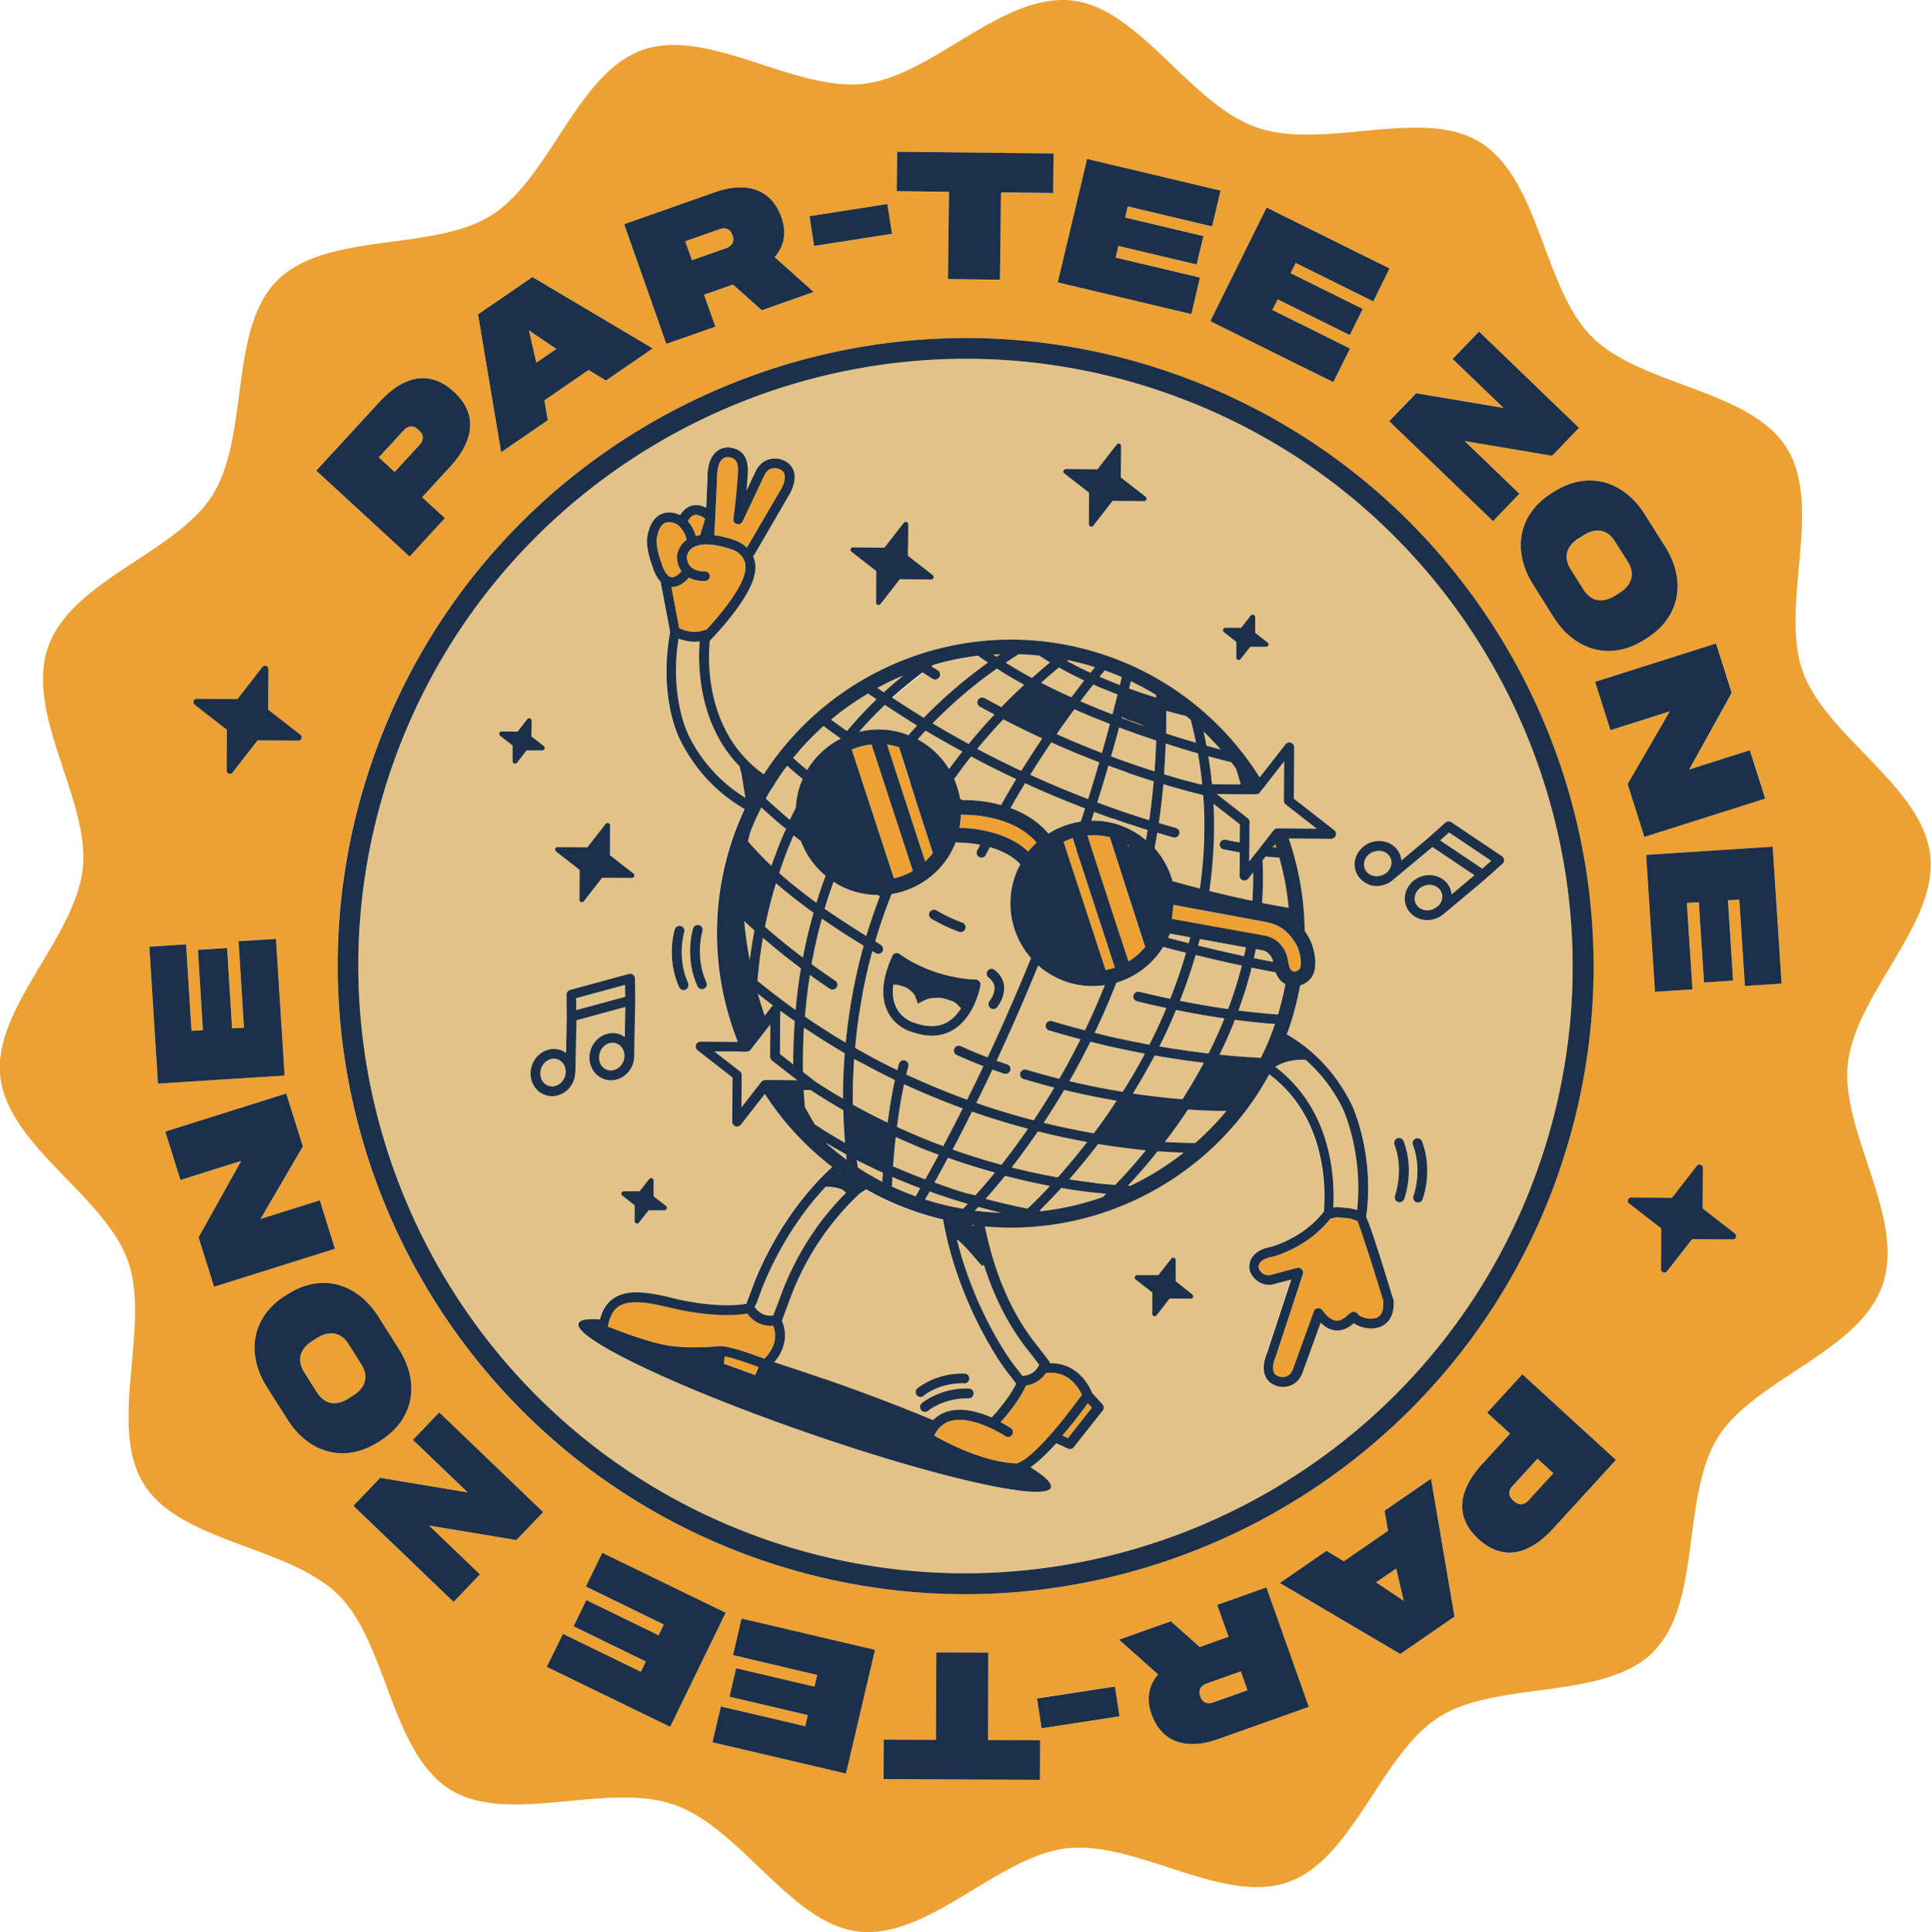
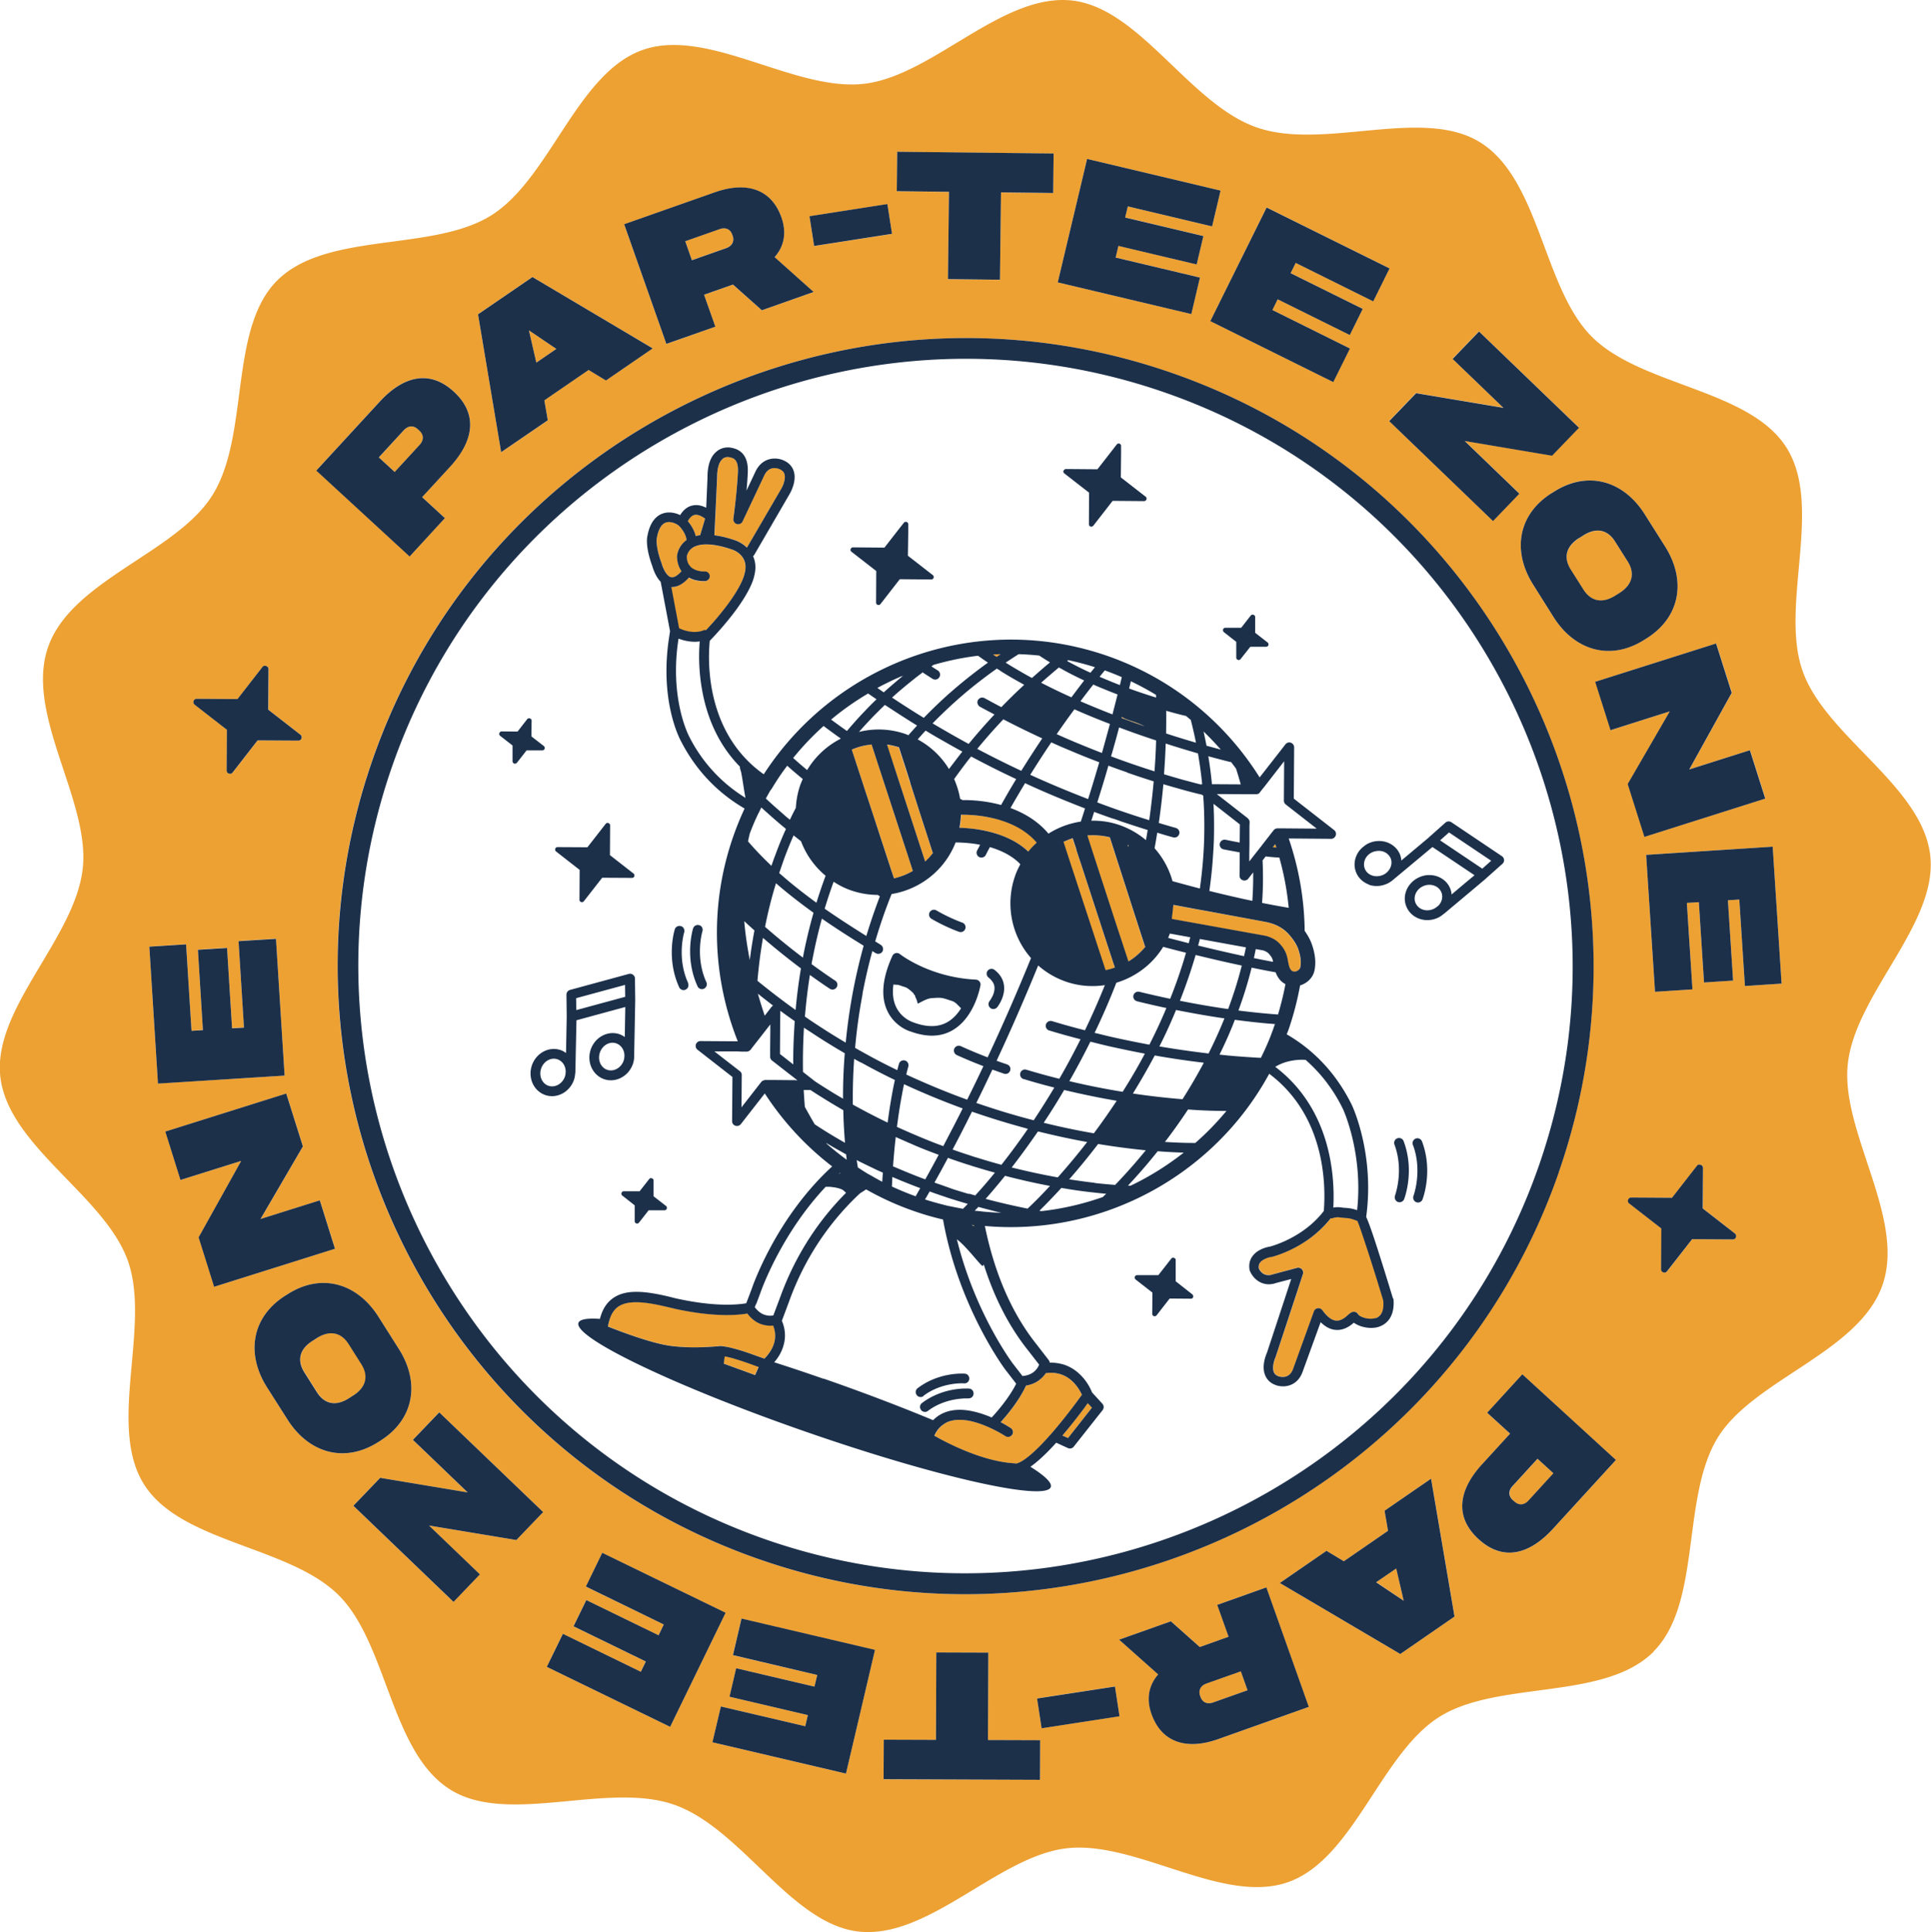
<svg xmlns="http://www.w3.org/2000/svg" viewBox="0 0 223.83 223.93">
  <path d="M80.6 61.96c0 .05.03.1.04.15.03 0 .06-.01.1-.02.14-.03.28-.05.42-.07l.57-1.92c-.31-.24-.8-.5-1.23-.43-.3.06-.55.3-.78.72.29.33.68.9.87 1.57m69.75 47.77c-.18-.41-.46-.84-.82-1.26-.12-.14-.24-.28-.38-.41-.6-.58-1.42-.99-2.37-1.19l-.69-.13-1.13-.21-5.15-.94-1.11-.2-2.42-.44-.29-.05-.17 1.63h.06l.21.04 2.28.41 1.12.2 5.26.95 1.12.2.92.17c.06.01.12.03.18.05.92.32 1.32.76 1.64 1.17.52.66.62 1.28.71 1.86 0 .04.01.07.02.11 0 .04.02.08.03.12.19.78.5.8.69.8h.04c.11-.01.23-.05.34-.13a.68.68 0 0 0 .27-.36c.13-.58.04-1.28-.24-2.12-.03-.09-.07-.17-.11-.26M90.43 54.4c-.2-.1-1.2-.51-1.81.63l-2.54 5.39c-.12.26-.41.38-.67.3a.574.574 0 0 1-.4-.62c.01-.03.42-3.08.53-5.42.06-1.48-.55-1.61-1-1.69-.03 0-.43-.09-.77.19-.42.35-.64 1.1-.64 2.2l-.19 4.4-.02.31-.09 1.94c.74.1 1.57.3 2.47.61.38.13.87.4 1.29.82l3.93-6.74c.18-.3.59-1.17.41-1.78-.07-.24-.23-.41-.49-.55M78.47 64.48c0-.1.1-1.16 1.11-1.89-.07-.78-.76-1.55-.91-1.67-.14-.14-.86-.57-1.47-.36-.66.22-.95 1.12-1.07 1.84 0 .03-.16.94.56 2.86.14.52.57 1.53 1.12 1.64.32.06.74-.19 1.2-.7-.34-.46-.52-1.03-.53-1.72m74.27 87.15c.21-.03.42.07.54.23.54.75 1.07 1.16 1.57 1.21.6.07 1.11-.4 1.43-.68.23-.21.58-.52.99-.25.09.06.16.14.2.24.13.21 1.16.67 2.01.38.68-.24.97-.92.87-2.04-.43-1.43-.89-2.91-1.32-4.25-.47-1.48-.91-2.81-1.23-3.75-.07-.2-.13-.38-.19-.54-.07-.2-.14-.37-.19-.51-.03-.07-.05-.13-.07-.17-.39-.15-.75-.29-1.09-.32l-.27-.02c-.22-.02-.46-.04-.68-.07-.22-.03-.53 0-.68.05-.13.05-.26.06-.38.06-.13.17-.27.33-.41.49-.13.15-.27.3-.41.44-2.59 2.68-5.85 3.49-6.01 3.53h-.05c-.25.03-.98.22-1.3.66-.14.19-.19.4-.15.66.12.27.58 1.08 1.69.68l2.74-.73c.11-.03.23-.02.33.01.08.03.16.08.23.14.14.15.19.36.13.56-.19.62-3.03 9.2-3.15 9.56 0 .02-.01.04-.02.06-.14.3-.44 1.19-.2 1.76.09.22.26.38.54.47.22.08 1.22.35 1.67-.81l2.44-6.71c.07-.2.24-.34.45-.37M130.85 98s-.1-.06-.14-.09l.07.22s.05-.09.08-.12m-33.67 38.08s.05-.03.07-.05c.04-.03.1-.04.15-.06-.02-.01-.03-.03-.05-.04-.05.05-.11.1-.17.15Zm-12.01 21.39a13.6 13.6 0 0 0-1.19-.29l-.1.84 3.62 1.32.42-.94-.28-.1c-.9-.33-1.72-.63-2.47-.85m40.22 4.2c-.27-.59-1.05-1.98-2.58-2.42-.44-.12-.93-.17-1.49-.1h-.11c-.19.29-.44.59-.78.84-.38.29-.88.51-1.5.61-.79 1.79-2.34 3.59-2.94 4.24.63.33 1.06.6 1.15.67 0 0 .02 0 .02.01a.563.563 0 0 1-.62.94c-.03-.02-2-1.32-4.06-1.75-.85-.18-1.71-.21-2.45.04-.26.08-.49.22-.71.39-.42.3-.76.72-1.01 1.28 1.3.75 5.5 2.99 9.3 3.2.05 0 .09.01.15.03.06 0 .23-.03.56-.21.58-.31 1.62-1.09 3.34-3.03.1-.11.2-.23.29-.34.42-.47.87-1.02 1.36-1.64.49-.61 1.02-1.3 1.59-2.07.16-.22.33-.45.5-.68m-10.22-66.82c-.98-.24-1.9-.34-2.65-.39-.46-.02-.84-.03-1.12-.03-.01.5-.08 1.01-.18 1.51 1.2.04 2.24.19 3.16.39.4.09.77.19 1.11.3 1.86.59 3.02 1.42 3.7 2.07.25-.31.52-.61.81-.88.05-.06.11-.12.18-.18-1.07-1.24-2.48-2-3.88-2.48-.38-.13-.75-.23-1.12-.32m32.61 3-.28.36c.15.02.29.03.42.03-.04-.13-.08-.26-.14-.39Zm-46.96-4.52.48 1.46.54 1.65 1.42 4.34.35 1.04c.17-.04.33-.08.49-.14a7.84 7.84 0 0 0 1.68-.73l-.55-1.7-.5-1.53-2.28-6.97-.44-1.35-.31-.94-.55-1.7-.15-.45c-.15.02-.31.03-.46.06-.5.08-.99.21-1.46.38-.13.05-.25.1-.37.15l1.64 5.02.47 1.42Zm24.95 69.7c-.57.77-1.11 1.46-1.61 2.09-.36.46-.71.88-1.04 1.26l.65.29 2.77-3.52-.48-.52c-.1.14-.19.27-.29.39m-22.37-74.84.27.84.26.8 1.9 5.82.48 1.48.9 2.75c.32-.3.62-.63.88-.98l-1.02-3.16-.47-1.45-1.14-3.54-.51-1.6-.41-1.27-.4-1.23s-.04-.01-.06-.02c-.43-.14-.88-.24-1.32-.29l.45 1.39.15.47h.02Zm-13.8 65.45c-.4.04-.88.01-1.37-.16-.56-.19-1.13-.57-1.62-1.24-1.21.21-3.9.42-8.31-.53-.29-.07-.59-.13-.89-.21-2.26-.55-4.54-.93-5.79-.04-.47.34-.81.86-1.02 1.58-.06.22-.12.46-.16.71 1.23.49 5 1.95 7.27 2.25 2.09.28 4.32.14 5.26.06.28-.03.46-.04.47-.04h.11c.17.02.34.03.51.07.45.08.91.19 1.4.33.78.22 1.63.53 2.55.86l.55.19c.33-.3.92-.97 1.17-1.88.15-.57.16-1.23-.13-1.96m39.17-41.32c.14-.04.28-.08.42-.14l-.18-.53-1.31-4.01-.19-.59-2.34-7.17-.15-.43-.3-.93-.28-.85-.15-.45c-.36.11-.72.24-1.07.41l.12.38.45 1.38.02.07.58 1.76 3.7 11.27c.23-.04.45-.09.66-.15m3.91-28.13c-.38-.18-.77-.36-1.17-.5-.42-.14-.88-.26-1.27-.47-.06-.03-.14-.06-.21-.11l-.03.11c.92.35 1.81.66 2.67.96m-5.89 15.05.44 1.35 2.08 6.39.43 1.31.23.69.59 1.8.22.68c.74-.45 1.4-1.02 1.96-1.7a.671.671 0 0 1-.08-.17l-.16-.49-.42-1.3-.29-.9-.63-1.95-1.09-3.39-.43-1.33-1.01-3.15c-.88-.22-1.77-.3-2.63-.22l.78 2.38ZM86.3 66.48c.55-2.01-1.18-2.68-1.38-2.75-1.27-.44-2.22-.61-2.94-.62-.35 0-.65.01-.91.07-.2.04-.37.1-.51.16-.1.04-.19.09-.27.14-.03.02-.05.03-.08.05-.06.04-.11.09-.16.14-.36.34-.44.73-.46.84.01.39.1.71.26.97.03.05.07.1.12.15.04.05.08.1.12.14.06.06.13.1.19.14.58.38 1.35.33 1.35.34.31-.03.59.2.61.52a.52.52 0 0 1-.27.51c-.07.05-.16.08-.25.09h-.04c-.12 0-.62.03-1.21-.14-.21-.06-.43-.15-.64-.27-.69.77-1.38 1.13-2.04 1.09l.02.1.09.52.79 4.18c.49.22 1.72.69 2.83.24.08-.04.18-.04.27-.03v.04l.04-.04c.49-.52.93-1.02 1.32-1.48.23-.26.42-.51.62-.75 2.24-2.83 2.51-4.23 2.51-4.25 0-.02 0-.05.02-.07m26.29 75.46c.11.05.21.1.32.15 0-.04-.02-.08-.02-.1-.1-.01-.2-.02-.31-.04m3.39-66.15c-.28 0-.57.01-.85.04.13.09.27.18.41.27.15-.1.3-.2.44-.31Zm59.39 98.03.2.18c.54.5 1.15.4 1.63-.13l2.88-3.15-1.84-1.68-2.88 3.15c-.48.52-.51 1.15.01 1.63Zm6.71-107.84 1.46 2.31c.83 1.31 2.13 1.71 3.72.7l.48-.3c1.58-1 1.78-2.34.95-3.65l-1.46-2.31c-.83-1.31-2.11-1.69-3.69-.7l-.48.31c-1.6 1.01-1.81 2.34-.98 3.65m-97.14-38.7-.05-.14c-.22-.64-.78-.88-1.47-.64l-3.98 1.4.77 2.2 3.98-1.4c.69-.25.97-.81.75-1.42Zm116.3 116.06c.06-.16 0-.33-.12-.43l-3.72-2.9.03-4.72c0-.33-.49-.5-.69-.24l-2.9 3.72-4.72-.03c-.16 0-.31.1-.37.26-.05.16 0 .33.12.43l3.73 2.9-.03 4.72c0 .16.1.31.26.37.16.05.33 0 .43-.12l2.9-3.73 4.72.03c.16 0 .31-.1.36-.26Zm-13.92 25.83-10.85-9.93-4.07 4.45 2.65 2.43-3.23 3.53c-2.8 3.05-3.21 6.15-.42 8.7 2.79 2.55 5.82 1.85 8.62-1.2l7.3-7.98Zm-18.7 18.13-2.72-15.98-5.4 3.72.4 2.33-5.12 3.53-2.01-1.21-5.41 3.73 13.96 8.23 6.29-4.34h.01Zm-16.91 10.49-4.92-13.86-5.68 2.02 1.32 3.7-3.34 1.19-3.35-2.98-6 2.13 4.53 4.03c-1.14 1.3-1.38 2.89-.77 4.6 1.15 3.24 4 4.22 7.74 2.89l10.49-3.73Zm-21.93 1.07-.53-3.45-9.03 1.39.53 3.45 9.03-1.39Zm-9.22 7.37.02-4.58-6.05-.02.04-10.13-6.03-.02-.04 10.13-6.05-.02-.02 4.58 18.13.06Zm-22.49-.73 3.36-14.32-15.48-3.63-.99 4.24 9.78 2.29-.31 1.35-9.08-2.13-.77 3.3 9.07 2.13-.3 1.29-9.78-2.29-.97 4.15 15.48 3.63h-.01Zm-10.05-24.82c37.91 13.18 79.48-6.94 92.66-44.86 13.18-37.92-6.94-79.48-44.85-92.65-37.91-13.18-79.48 6.94-92.66 44.85-13.18 37.91 6.94 79.48 44.86 92.66Zm-3.9 6.2-14.3-6.95-1.9 3.91 9.03 4.39-.61 1.25-8.38-4.08-1.48 3.04 8.38 4.08-.58 1.19-9.03-4.4-1.86 3.83 14.3 6.95 6.43-13.22Zm-21.15-11.68-12.05-11.56-3.06 3.19 6.35 6.09-10.14-1.69-3.11 3.24 11.61 11.14 3.06-3.19-5.9-5.66 10.12 1.68 3.11-3.24Zm-19.15-8.1.32-.2c3.9-2.48 4.56-6.73 2.11-10.59l-2.38-3.76c-2.45-3.87-6.59-5.1-10.49-2.62l-.32.2c-3.9 2.48-4.55 6.74-2.1 10.61l2.38 3.74c2.47 3.88 6.59 5.1 10.49 2.62m-19-18.01 14.02-4.41-1.76-5.61-6.87 2.16 4.91-8.41-1.93-6.13-14.02 4.41 1.76 5.61 7.04-2.21-4.94 8.86 1.81 5.73Zm8.17-24.48-1-15.87-4.34.27.63 10.02-1.38.08-.58-9.31-3.38.21.58 9.31-1.32.09-.63-10.02-4.26.27 1 15.87 14.67-.92ZM22.58 81.67l3.73 2.9-.03 4.72c0 .16.1.31.26.37s.33 0 .43-.12l2.9-3.73 4.72.03c.17 0 .31-.1.37-.26a.39.39 0 0 0-.13-.43l-3.73-2.9.03-4.72c0-.33-.49-.5-.69-.24l-2.9 3.73-4.72-.03c-.16 0-.31.1-.37.26-.05.16 0 .33.13.43Zm14.09-27.15 10.82 9.96 4.08-4.44-2.64-2.43 3.24-3.52c2.8-3.05 3.22-6.14.44-8.7-2.78-2.56-5.82-1.87-8.62 1.18l-7.33 7.96Zm18.74-18.08 2.68 15.98 5.41-3.7-.4-2.33 5.13-3.52 2.01 1.22 5.42-3.72-13.94-8.27-6.31 4.32ZM72.35 26l4.89 13.87 5.68-2-1.31-3.7 3.35-1.18 3.35 2.98 6-2.12-4.52-4.04c1.15-1.29 1.39-2.89.79-4.6-1.15-3.25-3.99-4.23-7.73-2.91L72.35 26Zm21.48-.93.54 3.45 9.03-1.41-.54-3.45-9.03 1.41ZM104 17.59l-.05 4.58 6.05.07-.12 10.12 6.03.07.12-10.12 6.05.07.05-4.58-18.13-.2Zm22.01.83-3.4 14.3 15.47 3.67 1.01-4.23-9.77-2.32.32-1.35 9.07 2.15.78-3.29-9.07-2.15.31-1.28 9.77 2.32.98-4.15-15.47-3.67Zm14.28 18.79 14.25 7.06 1.93-3.89-8.99-4.46.62-1.24 8.36 4.14 1.5-3.03-8.36-4.14.59-1.19 8.99 4.46 1.89-3.82-14.25-7.06-6.53 13.18Zm20.74 11.59 12.03 11.58 3.06-3.18-6.34-6.11 10.13 1.71 3.11-3.24-11.59-11.16-3.06 3.18 5.88 5.67-10.12-1.7-3.11 3.24Zm19.14 8.16-.32.2c-3.91 2.47-4.58 6.71-2.14 10.59l2.37 3.77c2.44 3.87 6.58 5.11 10.49 2.65l.32-.2c3.91-2.47 4.57-6.73 2.13-10.61l-2.37-3.75c-2.46-3.89-6.58-5.12-10.49-2.65Zm18.76 17.62-14.01 4.44 1.78 5.61 6.87-2.18-4.88 8.42 1.94 6.12 14.01-4.44-1.78-5.61-7.03 2.23 4.92-8.88-1.81-5.72Zm-8.12 24.5 1.03 15.87 4.34-.28-.65-10.02 1.39-.09.6 9.31 3.37-.22-.6-9.31 1.32-.08.65 10.02 4.25-.28-1.03-15.87-14.67.95Zm.88 92.34c-5.73 5.74-18.05 3.29-24.85 7.57-6.82 4.3-9.93 16.47-17.53 19.15-7.57 2.67-17.62-4.85-25.67-3.92-7.93.91-16 10.55-24.11 9.65-7.86-.88-13.62-12.01-21.41-14.71-7.78-2.7-19.21 2.45-25.92-1.74-6.93-4.32-7.28-16.89-12.93-22.52-5.74-5.73-18.29-6.06-22.57-12.85-4.3-6.82.81-18.3-1.87-25.9C12.16 138.58.97 132.86.04 124.81c-.91-7.93 8.65-16.03 9.55-24.15.88-7.86-6.73-17.86-4.02-25.65 2.71-7.79 14.88-10.92 19.06-17.63 4.33-6.93 1.85-19.21 7.49-24.86 5.73-5.74 18.05-3.29 24.84-7.57 6.82-4.3 9.92-16.47 17.53-19.16 7.57-2.67 17.62 4.85 25.67 3.92 7.93-.91 15.99-10.55 24.11-9.65 7.86.88 13.62 12 21.41 14.71s19.21-2.45 25.91 1.74c6.92 4.33 7.28 16.89 12.93 22.52 5.74 5.73 18.28 6.06 22.56 12.85 4.3 6.82-.81 18.3 1.87 25.9 2.67 7.57 13.86 13.29 14.79 21.35.91 7.93-8.65 16.03-9.55 24.15-.88 7.86 6.73 17.86 4.02 25.65-2.71 7.79-14.88 10.92-19.06 17.63-4.32 6.93-1.85 19.21-7.49 24.86M64.49 40.44l-3.18-2.15.86 3.74 2.32-1.59ZM41.9 158.1l-1.46-2.31c-.83-1.31-2.13-1.71-3.72-.7l-.48.31c-1.58 1-1.77 2.34-.94 3.65l1.46 2.31c.83 1.31 2.12 1.69 3.7.69l.48-.31c1.59-1.01 1.8-2.34.97-3.65Zm97.21 38.44.05.14c.22.63.78.88 1.47.63l3.98-1.41-.78-2.2-3.98 1.41c-.69.25-.96.81-.74 1.42M48.64 49.93l-.2-.18c-.54-.5-1.15-.4-1.63.12l-2.89 3.14 1.84 1.69 2.89-3.14c.49-.52.51-1.15-.01-1.63m113.2 131.85.87 3.74-3.18-2.15 2.32-1.59Z" style="fill:#eda133;stroke-width:0" />
-   <path d="M62.72 123.83c-.29.84.08 1.75.84 2.01.76.26 1.61-.21 1.91-1.06.07-.21.1-.42.1-.62-.02-.63-.38-1.19-.94-1.38-.76-.26-1.61.21-1.9 1.05Zm4.07-8.14.02 1.38 5.67-1.54-.02-1.38-5.67 1.54Zm5.59 6.6v-.02c-.03-.61-.38-1.15-.94-1.35-.76-.26-1.61.21-1.9 1.05-.29.84.08 1.75.84 2.01.76.26 1.61-.21 1.91-1.06.07-.21.1-.42.09-.62v-.02m13.4-33.41c-2.63-2.67-3.84-5.92-4.36-8.74-.47-2.49-.4-4.64-.3-5.78-.96.14-1.87-.09-2.47-.32-1.1 7.05 1.24 11.34 1.27 11.38 1.77 3.47 4.26 5.67 6.5 7.07-.2-.98-.31-2.01-.49-2.96-.02-.1-.17-.47-.14-.65m4.06 10.26c.33-.91.7-1.84 1.11-2.76.04-.1.08-.2.13-.29-.15-.12-.29-.25-.44-.37l-.19-.16c-.38-.32-.75-.65-1.13-.98-.37-.32-.73-.65-1.08-.98-.08.14-.15.28-.21.43a8.4 8.4 0 0 0-.26.52c-.32.69-.61 1.4-.88 2.12-.07.29-.14.57-.19.87.85.99 1.76 1.93 2.71 2.83.14-.4.28-.81.44-1.22m1.51-4.3c.07.05.14.11.21.17.08-.18.17-.36.26-.54.13-.28.28-.56.43-.84.05-.88.21-1.77.51-2.64.08-.25.18-.47.29-.71-.62-.51-1.22-1.03-1.8-1.54-.45.61-.89 1.23-1.3 1.86-.1.15-.2.32-.3.48l-.3.48c-.19.32-.38.65-.56.99.54.49 1.08.98 1.64 1.47.31.28.62.55.94.82m-5.12 11.92c.13 1.5.35 3 .65 4.5.14-1.09.31-2.23.54-3.42-.4-.36-.79-.71-1.18-1.08Zm11.14-21.12s.03-.04.05-.06c-.6-.42-1.19-.85-1.78-1.29-.07-.05-.14-.11-.21-.15a31.615 31.615 0 0 0-3.51 3.71c.52.47 1.07.93 1.62 1.4.93-1.57 2.27-2.8 3.84-3.61m2.83-3.24c.43-.46.89-.91 1.35-1.36-.33-.23-.66-.45-.99-.68-1.5.89-2.93 1.9-4.28 3.02.61.45 1.22.89 1.83 1.32.65-.78 1.34-1.55 2.08-2.31m-10.8 34.31a.7.7 0 0 1 .19-.15c-.59-.45-1.18-.91-1.76-1.38.24.85.5 1.71.79 2.55l.79-1.02Zm3.41-19.2c-.28-.22-.57-.45-.86-.68-.39.91-.75 1.8-1.08 2.69-.2.56-.4 1.12-.58 1.68.35.31.7.62 1.06.91 1.07.9 2.16 1.73 3.26 2.53.31-1.02.66-2.07 1.06-3.13a9.672 9.672 0 0 1-2.85-4m.25 13.28c.04-.24.09-.48.14-.72.28-1.37.63-2.8 1.05-4.27-1.22-.87-2.45-1.81-3.64-2.81-.24-.19-.48-.4-.71-.6a51.69 51.69 0 0 0-1.26 5.05c1.42 1.24 2.88 2.43 4.39 3.57.01-.07.03-.14.04-.21m11.44-32.37s.1-.07.15-.11c-.07.03-.15.06-.21.09-.95.4-1.88.85-2.79 1.35.25.16.5.34.74.51.67-.62 1.38-1.23 2.12-1.83m-11.73 33.81a79.162 79.162 0 0 1-4.4-3.54 57.03 57.03 0 0 0-.64 4.97c1.47 1.2 2.94 2.34 4.43 3.39.14-1.53.35-3.15.62-4.82m-2.4 4.93v1.55l-.04 3.46 1.53 1.2c0-1.32.03-2.77.13-4.33.01-.22.03-.44.04-.67-.56-.39-1.11-.79-1.67-1.2Zm14.85-31.96c.33-.38.66-.75 1.01-1.13-1.18-.73-2.35-1.47-3.5-2.24a4.6 4.6 0 0 0-.23-.15c-.52.5-1.02 1-1.51 1.5-.52.54-1.01 1.09-1.49 1.63 1.74-.43 3.6-.38 5.41.25.11.04.22.09.33.13m-14.05 39.07-1.77-1.38a.564.564 0 0 1-.22-.45v-.85l.02-2.01v-.87l-.22.28-1.16 1.49-.26.33-.21.27-.23.29-.21.27c-.05.07-.12.12-.18.15-.07.04-.15.06-.23.06h-1.13l-2.64-.02 2.95 2.3c.14.1.22.28.22.45l-.03 3.74 2-2.56.29-.39c.09-.1.21-.16.34-.19.04 0 .08-.03.12-.03h.88l2.12.02h.74l-.48-.38-.7-.54h-.02Zm9.17-15.79c.45-1.49.97-3.03 1.57-4.61-.09-.05-.17-.11-.25-.16-1.02 0-2.06-.17-3.08-.52-.73-.25-1.4-.59-2.02-1-.38 1.06-.73 2.1-1.03 3.12 1.66 1.16 3.3 2.21 4.82 3.16m-2.42 12.37c.18-1.83.44-3.77.82-5.8.32-1.7.73-3.52 1.26-5.43-1.52-.95-3.16-1.99-4.84-3.14-.36 1.3-.66 2.57-.91 3.78-.05.26-.1.5-.15.75-.05.25-.1.5-.14.74.9.66 1.81 1.3 2.74 1.92.26.17.33.53.16.78-.15.22-.42.31-.66.22a.379.379 0 0 1-.13-.06c-.78-.53-1.56-1.06-2.32-1.61a60.5 60.5 0 0 0-.58 4.82c.4.27.79.54 1.18.8 1.19.79 2.37 1.53 3.55 2.22m9.09-37.59c.92-.96 1.89-1.89 2.93-2.81.17-.15.35-.31.53-.46 1.24-1.08 2.57-2.12 3.98-3.13-.39-.26-.77-.54-1.15-.8-1.76.21-3.48.56-5.17 1.06-.07.05-.16.11-.23.17.25.16.5.32.74.48.26.17.34.51.18.78-.14.23-.42.32-.66.24a.612.612 0 0 1-.12-.05c-.38-.24-.75-.48-1.12-.72-.4.31-.8.61-1.19.92-.83.66-1.63 1.33-2.39 2.02 1.22.8 2.44 1.59 3.68 2.35m-12.64 42.05c.54.36 1.09.7 1.63 1.04.54.34 1.08.66 1.63.98 0-1.6.05-3.36.2-5.27-1.35-.79-2.72-1.63-4.07-2.53-.22-.14-.44-.29-.66-.43-.12 1.89-.14 3.62-.11 5.14l1.37 1.07.01.01Zm16.69-37.7c.13-.17.26-.34.4-.51-.65-.35-1.3-.71-1.94-1.08-.71-.4-1.41-.81-2.1-1.23-.08-.04-.15-.09-.22-.13-.31.33-.62.67-.92 1.02a9.52 9.52 0 0 1 3.64 3.45c.37-.51.75-1.01 1.15-1.51m-13.43 41.01c-.75-.43-1.49-.87-2.24-1.34-.52-.32-1.04-.65-1.57-1h-.78c.03.73.08 1.38.13 1.94.38.69.76 1.36 1.14 2.03 1.12.74 2.29 1.46 3.5 2.14-.09-1.06-.16-2.33-.2-3.78m.44 5.78c-.02-.18-.04-.38-.08-.6v-.03c-.23-.13-.46-.25-.68-.38-.56-.31-1.1-.62-1.64-.94l.06.09c.62.54 1.25 1.06 1.91 1.55.14.11.29.21.43.31m-.51 3.47c-.46-.23-1.06-.31-1.52-.34-.15-.01-.29 0-.42 0-5.25 5.57-7.53 12.18-7.56 12.27l-.51 1.36-.12.34c.06.08.12.15.18.22.04.04.08.1.12.13.33.33.67.49.98.57.35.08.65.07.86.03l.72-1.91c1.98-5.55 4.95-9.54 7.71-12.3-.18-.17-.34-.31-.43-.36m10.43-54.06c.69.41 1.38.81 2.08 1.21.69.4 1.4.78 2.1 1.17a65.27 65.27 0 0 1 2.99-3.42c-.56-.29-1.12-.58-1.68-.9a.568.568 0 0 1-.23-.26.551.551 0 0 1 .01-.5c.15-.27.5-.37.77-.22.65.36 1.3.71 1.94 1.05.85-.87 1.73-1.73 2.65-2.59-.15-.08-.3-.16-.44-.25-.79-.44-1.57-.89-2.33-1.37-.14-.08-.28-.17-.42-.26a53.492 53.492 0 0 0-4.3 3.38c-1.12.97-2.16 1.96-3.15 2.98M98.86 128c1.36.75 2.7 1.45 4.03 2.1.21-1.6.48-3.3.84-4.94-1.31-.62-2.62-1.31-3.94-2.04-.26-.14-.52-.28-.78-.43-.12 1.69-.16 3.27-.16 4.7v.6m20.76-49.42c.68-.61 1.37-1.21 2.09-1.81-.43-.26-.84-.52-1.25-.79-.8-.09-1.59-.14-2.38-.16-.52.33-1.02.65-1.52.99a56.382 56.382 0 0 0 3.05 1.77m-7.55 9.75c-.5.65-.99 1.31-1.45 1.96.32.73.56 1.5.69 2.29.1.05.2.1.29.15.97 0 2.65.08 4.46.58l.12-.21c.53-.93 1.07-1.87 1.63-2.79-1.76-.82-3.51-1.71-5.23-2.62l-.51.66m8.76-2.77c-1.47-.68-2.97-1.41-4.51-2.21a66.266 66.266 0 0 0-3.01 3.41c1.69.9 3.39 1.74 5.11 2.55.78-1.26 1.6-2.52 2.43-3.76m-20.27 50.46c.18.1.37.2.55.3.18.11.37.21.55.31.2.11.41.22.61.33 0-.17.02-.38.03-.6 0-.07.01-.15.01-.23 0-.07.01-.15.02-.23-.14-.06-.28-.13-.43-.19-.2-.09-.39-.19-.6-.28-.54-.26-1.08-.51-1.61-.78-.14-.07-.27-.14-.4-.22.05.36.09.65.13.86.37.24.76.49 1.13.72Zm5.35-17.54c1.57.58 2.88.56 3.95-.05.67-.39 1.17-.97 1.56-1.58-.11-.12-.23-.24-.35-.36-.09-.08-.16-.18-.26-.25a1.51 1.51 0 0 0-.26-.18c-.22-.1-.47-.16-.69-.24-.19-.07-.4-.14-.6-.17-.4-.06-.79-.01-1.18 0-.46.03-.91.25-1.31.47-.08.04-.15.08-.22.12-.05.03-.11.07-.16.01-.05-.05-.05-.18-.07-.25-.04-.12-.08-.23-.13-.33-.03-.06-.06-.12-.08-.19-.02-.08-.02-.12-.07-.18-.06-.06-.08-.11-.13-.18-.05-.09-.13-.14-.2-.21-.16-.15-.34-.28-.52-.41-.17-.12-.42-.17-.62-.24-.2-.07-.38-.15-.59-.16-.12 0-.25-.03-.37-.03-.14.98-.05 1.83.29 2.55.64 1.42 1.99 1.82 2.04 1.84m18.25-37.64c.49-.66.98-1.31 1.48-1.95-.84-.4-1.69-.82-2.51-1.28-.14-.08-.28-.15-.42-.22-.71.59-1.39 1.18-2.06 1.77 1.16.59 2.33 1.16 3.51 1.69m2.73-3.51c-1.03-.33-2.06-.6-3.1-.82-.04.04-.08.07-.13.1.9.49 1.81.94 2.7 1.36.17-.21.34-.43.52-.64Zm-23.54 60.19c.89.42 1.81.79 2.75 1.13.07-.12.15-.27.24-.43.1-.16.19-.33.31-.52-1.11-.41-2.18-.85-3.24-1.3 0 .05 0 .12-.01.17-.02.4-.04.72-.05.94Zm5.35-3.54s.04-.08.07-.13l-.06-.02c-.92-.35-1.85-.71-2.79-1.1-.22-.09-.43-.19-.64-.28-.49-.21-.99-.43-1.49-.66 0 .06-.02.13-.02.19-.08.67-.14 1.31-.19 1.9-.02.25-.04.49-.06.71-.02.21-.03.41-.04.61.03.01.07.03.1.04 1.18.52 2.39 1.01 3.63 1.46.42-.75.93-1.67 1.49-2.72m.62-1.15c.21-.41.44-.84.67-1.29l.36-.69c.21-.41.43-.84.66-1.28.1-.2.2-.39.3-.59.08-.16.16-.33.25-.5-.07-.02-.13-.05-.2-.07-2.15-.78-4.37-1.69-6.61-2.74-.35 1.65-.62 3.36-.82 4.95 1.64.76 3.25 1.43 4.83 2.03.18.06.36.14.54.2v-.03m20.7-54.32c-.64-.28-1.3-.54-1.97-.78-.09.11-.17.22-.26.33-.11.14-.22.28-.34.42.8.35 1.59.67 2.35.96.08-.31.15-.61.22-.92m-1.08 4.31c.2-.76.4-1.53.59-2.31a.694.694 0 0 1-.13-.05c-.77-.3-1.58-.62-2.39-.98-.09-.04-.19-.08-.29-.13-.5.64-.99 1.29-1.49 1.94 1.24.54 2.49 1.05 3.7 1.52m-26.09 34.33c.76 1.64 2.23 2.25 2.61 2.38.06.02.1.03.1.03 1.87.68 3.5.65 4.87-.15 2.58-1.49 3.19-5.05 3.23-5.2a.532.532 0 0 0-.12-.45c-.1-.13-.25-.2-.41-.21-5.39-.26-8.78-2.94-8.81-2.96a.564.564 0 0 0-.48-.11c-.17.04-.32.16-.38.31-1.16 2.56-1.37 4.7-.59 6.36m5.09-10.64c1.6.94 3.13 1.48 3.2 1.51.3.1.62-.05.72-.35.1-.3-.05-.62-.35-.72-.01 0-1.49-.53-2.99-1.41a.57.57 0 0 0-.58.98Zm6.63 6.81c.17.13.29.27.4.41.15.21.25.43.28.66.05.35-.06.71-.18.99-.16.38-.37.65-.37.66-.2.24-.16.6.08.8.05.05.11.07.17.1.22.08.47.01.63-.18.04-.04.95-1.18.79-2.49-.08-.72-.46-1.34-1.1-1.84a.571.571 0 0 0-.8.1c-.19.25-.15.6.11.79m-15.49 8.16c.17-1.96.45-4.06.86-6.26.3-1.56.67-3.22 1.15-4.96.12.08.25.16.37.24.04.02.08.04.12.05.25.08.53 0 .67-.24a.57.57 0 0 0-.19-.78c-.21-.13-.43-.27-.65-.4.52-1.77 1.14-3.61 1.9-5.49 3.26-.53 6.15-2.73 7.42-5.98 1.07.01 2.02.11 2.84.27-.12.23-.23.45-.35.67-.14.28-.02.62.25.76.03 0 .04.02.07.02.26.09.57-.03.69-.28.15-.3.31-.6.47-.9 2.02.59 3.08 1.49 3.53 1.99-.24.45-.45.9-.62 1.39a9.583 9.583 0 0 0 1.87 9.48 244.8 244.8 0 0 1-5.03 11.51c-.91-.35-1.99-.79-3.11-1.3-.28-.13-.62 0-.75.28-.13.29 0 .62.28.75 1.1.5 2.18.94 3.09 1.29-.65 1.37-1.27 2.67-1.88 3.88-.1-.03-.21-.07-.31-.11-2.19-.8-4.45-1.74-6.75-2.8.07-.31.15-.62.24-.93.07-.3-.1-.62-.4-.7a.56.56 0 0 0-.69.4c-.07.23-.13.48-.19.72a67.13 67.13 0 0 1-3.66-1.89c-.41-.22-.82-.45-1.23-.69m25.43-39.23c-.68.93-1.35 1.86-2.01 2.81-.02.02-.03.05-.05.07.68.31 1.35.6 2.01.88 1.1.46 2.18.9 3.23 1.3.04-.1.06-.21.09-.31.28-.98.54-1.96.81-2.95l.03-.1c-1.27-.49-2.56-1.02-3.86-1.59-.08-.03-.17-.07-.25-.11m-2.69 3.82c-.83 1.24-1.65 2.5-2.44 3.76 2.21 1.01 4.44 1.95 6.7 2.81.44-1.4.88-2.82 1.3-4.26a94.03 94.03 0 0 1-3.35-1.35c-.73-.3-1.46-.62-2.21-.96m-3.04 4.73c-.58.95-1.14 1.91-1.68 2.88 1.58.58 3.16 1.5 4.39 2.97a9.579 9.579 0 0 1 3.76-1.4c.16-.51.33-1.01.49-1.52-2.3-.88-4.58-1.83-6.82-2.87-.04-.02-.09-.04-.13-.06m-9.23 48.92c.2.05.39.09.6.13.48.11.95.2 1.43.28.15-.15.34-.34.56-.57-.06-.02-.11-.03-.17-.05-.54-.16-1.11-.33-1.68-.51-.08-.03-.16-.06-.25-.08-.2-.07-.4-.14-.6-.2-.19-.06-.38-.13-.57-.19-.15-.05-.3-.1-.46-.16-.23-.08-.46-.17-.69-.25-.15.26-.28.49-.4.69-.04.08-.09.16-.13.23.6.19 1.19.37 1.79.53.19.05.39.11.58.15m3.43-1.08c.14-.15.28-.3.43-.48.54-.61 1.16-1.34 1.85-2.17-.69-.19-1.39-.39-2.1-.61l-.59-.18a8.48 8.48 0 0 0-.6-.19c-.5-.17-1.01-.34-1.52-.51-.16-.05-.32-.11-.48-.17l-.15-.05s0 .03-.02.04c-.2.37-.39.73-.57 1.06-.19.35-.37.68-.54.98-.15.27-.29.53-.43.78.16.05.32.11.48.17.19.07.38.13.57.2.19.07.39.14.59.21.24.08.47.16.71.24.57.18 1.11.35 1.65.5l.61.18c.03.01.07.02.1.04m20.99-57.79c0-.1 0-.21-.01-.31-.94-.57-1.91-1.1-2.92-1.58-.07.28-.14.56-.2.84 1.13.41 2.2.76 3.13 1.05m-20.62 59.02c-.08.09-.16.18-.25.26-.06.06-.11.12-.16.18.07 0 .13 0 .19.02.2.03.4.05.6.06.76.08 1.51.14 2.26.16-.72-.17-1.51-.38-2.33-.6l-.31-.09m5.75-9.03a89.28 89.28 0 0 1-6.4-1.96l-.09-.03c-.09.18-.18.35-.27.52-.12.25-.25.51-.38.75-.22.42-.42.83-.63 1.23-.34.66-.67 1.29-.98 1.88.53.18 1.05.37 1.57.54.2.07.39.13.59.19.2.07.4.12.58.19 1 .31 1.97.59 2.93.85.95-1.21 1.98-2.59 3.07-4.17m14.87-45.01c-.56-.19-1.13-.38-1.72-.58-.83-.29-1.69-.6-2.57-.93-.28 1.02-.55 2.03-.84 3.04-.04.1-.06.21-.1.32 1.78.66 3.47 1.23 5.03 1.74 0-.08.01-.15.02-.23.08-1.1.14-2.22.17-3.35m-5.52 2.92c-.42 1.44-.85 2.86-1.29 4.26 1.07.4 2.14.78 3.21 1.15.93.32 1.87.62 2.81.91.21-1.47.38-2.97.52-4.5-1-.31-2.03-.65-3.11-1.03-.7-.24-1.42-.5-2.15-.77m.57 6.11c-.74-.26-1.46-.52-2.2-.79-.11.34-.22.69-.33 1.02 1.09-.02 2.22.14 3.31.52 1.1.38 2.15 1 3.02 1.73.06-.39.14-.78.2-1.17-1-.31-2-.63-3-.96-.33-.11-.67-.23-.99-.35m9.58-8.8c-.17-.87-.38-1.75-.59-2.63l-.56-.47c-.37-.08-1.18-.28-2.3-.6 0 .89 0 1.77-.01 2.63 1.27.41 2.44.77 3.46 1.07m-22.25 38.36s-.22-.08-.58-.2c-.21-.07-.47-.17-.77-.27-.64 1.36-1.27 2.65-1.86 3.86 2.3.8 4.54 1.46 6.65 2.01a84.56 84.56 0 0 0 2.39-3.79c-1.16-.3-2.35-.62-3.55-.98h-.03a.594.594 0 0 1-.36-.7c.09-.3.4-.47.7-.38 1.3.4 2.58.74 3.83 1.06.82-1.44 1.65-2.96 2.46-4.58a128.1 128.1 0 0 1-3.63-1.01h-.02a.6.6 0 0 1-.36-.71c.09-.3.41-.47.7-.38 1.25.37 2.52.72 3.81 1.06.79-1.66 1.57-3.4 2.31-5.23-1.48.23-3.04.1-4.55-.42a9.593 9.593 0 0 1-3.18-1.86c-1.65 4.04-3.29 7.74-4.82 11.04.73.27 1.2.42 1.21.42.31.1.46.42.36.71a.56.56 0 0 1-.71.36m.12 11.83c-.83 1.04-1.6 1.94-2.25 2.67 1.92.51 3.57.88 4.86 1.13.63-.6 1.53-1.49 2.59-2.63-1.6-.3-3.35-.68-5.2-1.17m25.02-49.4c-.64-.73-1.31-1.43-2.01-2.1.12.56.24 1.11.34 1.65.65.18 1.22.33 1.67.45m-15.49 45.48c-1.78-.32-3.69-.72-5.71-1.23a86.06 86.06 0 0 1-3.05 4.18c1.92.48 3.71.86 5.34 1.15 1.04-1.16 2.2-2.54 3.41-4.1m9.11-46.18c-.03 1.03-.09 2.06-.17 3.06 0 .11-.01.22-.02.33 0 .06-.01.11-.01.17.77.23 1.52.45 2.23.65s1.38.37 2.02.53c.05-.02.11-.03.17-.03a45.58 45.58 0 0 0-.49-3.57c-1.07-.31-2.34-.69-3.73-1.14Zm-5.69 41.41c-1.9-.32-3.95-.73-6.09-1.25-.79 1.35-1.59 2.62-2.37 3.8 2.07.51 4.02.9 5.82 1.22.87-1.17 1.76-2.42 2.65-3.77m-16.6 33.97c.02-.31-.21-.59-.51-.61-.12 0-2.98-.22-5.48 1.68a.55.55 0 0 0-.1.79.563.563 0 0 0 .79.11c2.14-1.62 4.68-1.45 4.7-1.45.31.03.59-.21.6-.52Zm-5.8.24c2.14-1.62 4.68-1.45 4.7-1.45.31.03.59-.21.61-.51.03-.31-.2-.59-.51-.61-.12 0-2.98-.22-5.47 1.68a.55.55 0 0 0-.1.79c.07.1.16.16.26.19.18.06.37.04.53-.08m9.45-3.04 1.26 1.63c-.95 1.93-2.81 3.89-2.83 3.91 0 0 0 .01-.01.02a10.5 10.5 0 0 0-2.2-.71c-1.02-.22-2.09-.26-3.06.07-.59.2-1.1.52-1.53.96-3.75-1.56-8.07-3.21-12.71-4.82-1.95-.68-3.86-1.31-5.71-1.91.45-.51.89-1.21 1.1-2.02.23-.82.22-1.77-.21-2.78l.8-2.13c2.08-5.82 5.34-9.9 8.21-12.59.07-.05.15-.11.23-.16.18-.11.35-.22.52-.34 1.75.99 3.6 1.84 5.57 2.52 1.11.39 2.22.71 3.35.97 1.8 10.14 7.15 17.31 7.23 17.4m22.79-66.67c-.77-.19-1.59-.4-2.47-.64-.64-.18-1.32-.37-2.02-.58-.13 1.53-.31 3.03-.53 4.49.66.19 1.33.39 1.98.58.31.11.48.39.39.69-.08.3-.39.48-.7.4-.61-.16-1.23-.35-1.85-.54-.1.61-.2 1.21-.31 1.81.98 1.1 1.69 2.41 2.08 3.82 1.1.31 2.16.6 3.17.85.15-1.06.27-2.14.36-3.24a49.407 49.407 0 0 0 .02-7.52l-.14-.11Zm-7.9 32.27c.42-.73.85-1.49 1.26-2.27-1.35-.26-2.76-.54-4.23-.88-.69-.16-1.38-.34-2.08-.51-.8 1.61-1.62 3.14-2.44 4.59 2.18.52 4.25.92 6.16 1.23.45-.7.89-1.41 1.31-2.15m9.08-33.51 3.34.02c-.17-.61-.35-1.21-.55-1.83-.18-.26-.38-.51-.57-.76h-.12c-.04-.01-.97-.23-2.52-.66.18 1.09.32 2.16.42 3.24m-23.06 67.18 1.1 1.42c1.29-.09 1.77-.9 1.93-1.32l-1.25-1.61c-2.45-3.07-4.08-6.57-5.17-10.01a.47.47 0 0 1-.12.19c-.17.05-1.84-2.24-2.98-3.08 2.08 8.51 6.43 14.34 6.5 14.42m17.97-49.39c.83.22 1.62.43 2.39.62.07-.23.12-.46.18-.69l-2.37-.43c-.07.17-.12.34-.2.5Zm-.2 8.13c-1.08-.23-2.21-.49-3.4-.78-.01 0-.03-.01-.05-.02a.579.579 0 0 1-.37-.67c.08-.3.38-.49.69-.41 1.24.3 2.43.57 3.57.81.68-1.7 1.29-3.48 1.84-5.35-.85-.21-1.72-.44-2.64-.68-1.25 2.04-3.21 3.49-5.43 4.16-.8 2.04-1.65 3.98-2.52 5.81.61.15 1.22.31 1.83.45 1.58.36 3.08.67 4.52.93.68-1.34 1.34-2.75 1.97-4.25m-11.43 20.97c-.25-.04-.5-.08-.75-.13-.99 1.09-1.87 1.98-2.55 2.65.09.02.17.03.25.04 2.42-.27 4.8-.82 7.07-1.62.12-.11.25-.24.41-.39a67.167 67.167 0 0 1-4.43-.56m18.28-40.45c.59.12 1.13.22 1.64.32v-2.1l-3.05-2.39c.07 1.34.09 2.65.05 3.94 0 .2-.01.4-.02.59a36.9 36.9 0 0 1-.13 2.13c-.09 1.17-.22 2.32-.38 3.44 1.88.47 3.56.85 4.98 1.15.07-1.08.11-2.18.1-3.3l-.57.73c-.15.2-.4.26-.63.18a.568.568 0 0 1-.38-.53v-1.67l.02-1.03c-.59-.11-1.22-.22-1.87-.35-.03 0-.04-.01-.07-.02a.57.57 0 0 1-.37-.65c.06-.3.37-.5.67-.44m-14.77 35.24a77.929 77.929 0 0 1-3.36 4.1h.02c1.07.17 2.06.3 2.94.4.89.1 1.68.17 2.36.22.95-.98 2.19-2.33 3.55-4.01-1.6-.15-3.45-.38-5.52-.73m3.48 4.84c.11 0 .22.01.32.01 2.18-1.04 4.25-2.33 6.15-3.83-.78-.02-1.8-.07-3.02-.16-1.27 1.6-2.46 2.93-3.45 3.97m8.79-14.22c-1.68-.2-3.6-.47-5.69-.84a70.567 70.567 0 0 1-2.53 4.4c2.15.32 4.09.53 5.75.66.84-1.32 1.67-2.73 2.47-4.23Zm4.13-12.47c.19.04.36.07.53.11.08-.34.15-.68.22-1.02l-5.34-.97c-.06.26-.13.51-.2.76 1.83.45 3.45.82 4.79 1.11Zm-1.73 7.33c-1.63-.24-3.52-.56-5.6-.97a58.91 58.91 0 0 1-1.94 4.22c2.11.37 4.02.63 5.7.82.65-1.3 1.27-2.66 1.84-4.07m2-6.12c-.16-.04-.34-.07-.51-.11-1.36-.3-3-.66-4.85-1.12-.53 1.85-1.15 3.62-1.82 5.3 2.09.42 3.97.73 5.59.96.61-1.62 1.14-3.29 1.58-5.04Zm2.78-12.66-.36.46c.02.47.04.93.04 1.39.02 1.21-.02 2.38-.1 3.54 1.36.27 2.41.46 3.1.57-.19-1.98-.55-3.94-1.09-5.83-.39 0-.93-.05-1.58-.13m-11.7 33.1c1.69.11 2.9.13 3.53.12 1.29-1.13 2.5-2.37 3.61-3.71-.94 0-2.47-.03-4.45-.17a68.77 68.77 0 0 1-2.68 3.76m11.37-22.2-.85-.15c-.07.35-.14.7-.22 1.04.85.18 1.6.32 2.24.44-.07-.32-.14-.5-.31-.72-.21-.26-.35-.43-.85-.6m-5.38-18.13.9.7 2.69 2.1s.05.06.07.09c.09.1.15.22.15.36v.54l-.02 2.02v1.14l-.01.85.38-.49.22-.28.41-.52.39-.51.02-.03 1.12-1.44.27-.34c.1-.14.27-.22.44-.22h.89l3.64.02h.03l-3.59-2.8a.55.55 0 0 1-.22-.45l.03-4.56-2.23 2.87-.55.71v.03a.65.65 0 0 1-.47.22h-3.96l-.6-.02h-.01Zm2.51 25.09c2.23.29 3.82.42 4.59.47.36-1.17.65-2.35.86-3.52-.44-.22-.86-.64-1.14-1.37-.74-.14-1.68-.32-2.78-.54-.43 1.73-.95 3.39-1.53 4.97m2.8 1.45c-.84-.08-1.89-.2-3.13-.36-.03 0-.05 0-.09-.02-.56 1.42-1.16 2.77-1.78 4.04 1.32.13 2.45.22 3.34.29.22.01.43.03.62.04.32.02.6.03.83.04 0-.02.02-.04.03-.05.38-.76.74-1.56 1.06-2.36.07-.17.13-.36.2-.54.07-.18.14-.36.2-.54.03-.09.07-.18.1-.27.01-.04.03-.09.05-.13-.36-.03-.85-.07-1.43-.12m13.88-17.16c.21-.08.39-.2.53-.34.45-.43.64-1.06.42-1.62-.05-.13-.13-.24-.22-.35-.15-.18-.35-.32-.58-.41l-.05-.02c-.24-.08-.49-.1-.74-.07-.15.02-.31.05-.45.11-.41.16-.74.46-.91.84-.18.36-.19.76-.05 1.11.3.75 1.21 1.08 2.04.75m6.04 1.21-.05-.02c-.38-.13-.81-.12-1.19.04-.41.16-.74.46-.91.84a1.349 1.349 0 0 0 .75 1.88c.39.15.83.14 1.24-.03.2-.08.39-.2.53-.34l.02-.02c.44-.42.62-1.04.4-1.59a1.38 1.38 0 0 0-.8-.77m-4.77 47.91s0-.07-.02-.11c-1.92-6.29-2.69-8.56-3.09-9.4.99-7.25-1.55-12.74-1.67-12.99-2.09-4.23-5.01-6.71-7.54-8.17.06-.17.13-.33.18-.49.6-1.72 1.04-3.45 1.35-5.19.76-.23 1.48-.84 1.67-1.74.19-.89.09-1.88-.3-3-.2-.59-.52-1.13-.84-1.58-.04-3.68-.68-7.29-1.85-10.71l4.92.04c.23 0 .42-.14.51-.34 0-.01.02-.03.02-.04.08-.23 0-.49-.18-.63l-4.69-3.65.04-5.94a.562.562 0 0 0-1.01-.35l-1.02 1.31-1.97 2.53c-3.98-6.34-10.05-11.43-17.65-14.08-8.9-3.09-18.24-2.27-26.12 1.57A34.205 34.205 0 0 0 88.5 89.74c-3.81-2.69-5.39-6.54-5.99-9.78a20.78 20.78 0 0 1-.26-5.68c1.1-1.14 1.97-2.16 2.65-3.05 2.08-2.69 2.45-4.17 2.5-4.45.25-.93.15-1.7-.13-2.32.06-.04.11-.1.15-.17l4.05-6.97c.09-.15.88-1.48.53-2.67-.16-.55-.53-.98-1.08-1.25-.87-.44-2.46-.5-3.32 1.14l-1.09 2.31c.07-.7.12-1.43.15-2.11.11-2.44-1.41-2.75-1.88-2.85-.09-.02-.93-.21-1.7.4-.73.57-1.09 1.61-1.09 3.06l-.15 3.49c-.44-.22-.97-.39-1.55-.27-.6.11-1.08.49-1.47 1.12-.52-.25-1.25-.43-1.97-.2-.67.21-1.53.86-1.84 2.71-.03.12-.22 1.23.59 3.42.04.15.32 1.13.95 1.8v.06l.14.72.95 5.02c-.04.21-.08.42-.11.63-1.17 7.46 1.27 11.93 1.37 12.1 2.03 3.96 4.89 6.36 7.37 7.8-.49 1.05-.93 2.14-1.32 3.25-2.79 8.02-2.38 16.4.53 23.73l-4.31-.03c-.24 0-.46.15-.53.38s0 .48.18.63l4.04 3.15-.04 5.12c0 .24.15.46.38.53.23.08.48 0 .63-.18l2.78-3.56c2.08 3.21 4.71 6.08 7.81 8.46-6.47 5.91-9.19 13.79-9.33 14.2l-.63 1.66c-1.05.18-3.62.41-7.89-.51-.28-.06-.58-.13-.88-.2-2.92-.7-5.18-.95-6.7.14-.74.53-1.23 1.31-1.5 2.39-1.46-.1-2.34.04-2.49.46-.59 1.7 11.19 7.35 26.3 12.6 15.12 5.26 27.85 8.14 28.45 6.43.17-.49-.69-1.31-2.36-2.35.75-.52 1.72-1.38 2.99-2.79l1.35.62.05.02c.23.08.48.01.63-.18l3.35-4.24c.17-.21.16-.53-.03-.74l-1.2-1.31c-.41-1.07-1.51-2.7-3.36-3.26-.47-.13-.98-.21-1.54-.18-.01-.1-.04-.2-.1-.28l-1.43-1.85c-3.3-4.13-5.06-9.16-5.99-13.72 13.39 1.2 26.46-5.69 32.96-17.64 6.49 4.88 6.57 12.86 6.33 15.9-2.32 3.05-5.92 4.05-6.24 4.13-.24.04-1.4.26-2.02 1.1-.33.44-.45.99-.35 1.59 0 .04 0 .07.03.11.35.9 1.46 2 3.11 1.41l1.69-.45c-.77 2.36-2.66 8.08-2.81 8.54-.12.26-.66 1.57-.21 2.64.22.52.63.9 1.19 1.1h.04c.91.33 2.44.19 3.08-1.48l2.11-5.81c.54.53 1.11.84 1.7.9.97.1 1.72-.46 2.15-.83.67.5 1.86.76 2.78.51.62-.17 2.05-.82 1.81-3.33m-23.15-.2a.28.28 0 0 0-.09-.31l-1.94-1.51v-2.46c.02-.24-.34-.36-.49-.18l-1.51 1.94h-2.46a.262.262 0 0 0-.27.17c-.04.11 0 .25.1.32l1.94 1.51v2.46c-.01.12.06.23.17.27.11.04.24 0 .32-.1l1.51-1.94 2.46.02c.12 0 .22-.08.26-.19Zm-66.16-11.75 1.44 1.13v1.83c-.02.13.06.23.17.27.11.04.24 0 .32-.1l1.12-1.44h1.84c.12.02.22-.07.26-.18a.28.28 0 0 0-.09-.31l-1.45-1.12v-1.83c.01-.24-.34-.36-.49-.18l-1.12 1.44h-1.83c-.13-.02-.23.06-.27.17-.04.11 0 .24.1.32Zm8.7-24.28c.07.14.19.25.33.3.13.05.28.04.42-.02.29-.12.42-.46.28-.75-1.33-2.94-.47-5.86-.45-5.9.09-.29-.06-.63-.38-.71-.3-.1-.61.07-.71.37-.05.13-1.02 3.35.51 6.7m-1.1-.34c-1.33-2.94-.47-5.86-.46-5.89.09-.3-.07-.64-.38-.71-.3-.1-.61.07-.71.37-.05.14-1.02 3.35.5 6.7.07.15.19.26.33.31a.568.568 0 0 0 .7-.77m-6.38 9.34c.11-.32.16-.65.15-.98s0-.09 0-.09l.11-6.27v-.01l-.03-2.54a.57.57 0 0 0-.72-.54l-6.8 1.85c-.25.07-.42.29-.42.55l.03 2.55v.02l-.08 4.19c-.19-.13-.38-.25-.6-.33-1.35-.47-2.84.32-3.34 1.75s.19 2.98 1.53 3.45c1.35.47 2.84-.32 3.34-1.75.08-.24.12-.48.14-.73 0-.03.02-.04.02-.07l.12-6.1 5.66-1.54-.06 3.48c-.19-.14-.38-.25-.61-.32-1.34-.47-2.84.32-3.34 1.75s.19 2.99 1.53 3.45c1.34.47 2.85-.32 3.35-1.76m-5.64-18.87 2.13-2.73 3.46.02c.12 0 .23-.07.27-.19.04-.11 0-.25-.1-.31l-2.73-2.13.02-3.46c0-.24-.35-.36-.5-.17l-2.13 2.73-3.46-.02c-.12 0-.23.08-.27.19s0 .25.1.31l2.73 2.13-.02 3.46c0 .13.08.23.19.27.11.04.24 0 .32-.1Zm-4.56-17.66c.04-.11 0-.25-.09-.32l-1.45-1.12v-1.83c.01-.24-.34-.36-.49-.18l-1.12 1.44h-1.83c-.12-.01-.22.06-.27.18-.04.12 0 .24.09.31l1.44 1.12-.02 1.84a.28.28 0 0 0 .5.17l1.13-1.45 1.84.02c.12 0 .22-.08.26-.19Zm35.48-23.15c-.04.11 0 .24.09.31l2.88 2.24-.03 3.65c0 .12.07.23.19.27.11.04.24 0 .32-.1l2.24-2.88 3.65.03c.13 0 .23-.08.27-.19a.29.29 0 0 0-.1-.32l-2.88-2.24.02-2.71v-.94c0-.12-.07-.23-.18-.27a.29.29 0 0 0-.32.1l-.48.62-1.76 2.26-3.65-.03a.28.28 0 0 0-.26.19m24.69-9.07c-.04.11 0 .24.09.31l2.88 2.24-.03 3.65c0 .12.07.23.19.27.12.04.24 0 .32-.1l2.24-2.88 3.65.03a.28.28 0 0 0 .17-.5l-2.88-2.24.02-2.71v-.94a.27.27 0 0 0-.18-.26c-.11-.04-.24 0-.32.09l-.48.62-1.76 2.26-3.65-.03a.28.28 0 0 0-.26.19Zm18.47 18.4c-.04.11 0 .24.09.32l1.44 1.12v1.83c-.01.12.06.22.18.26.11.04.24 0 .31-.09l1.13-1.44h1.83c.12.01.23-.06.27-.17a.29.29 0 0 0-.1-.32l-1.44-1.12V71.5c.02-.24-.34-.36-.49-.18l-1.12 1.45h-1.83c-.13-.02-.23.06-.27.17Zm15.37 28.16c.27.7.84 1.19 1.52 1.43.62.21 1.32.21 1.99-.06.22-.09.42-.21.6-.33.04-.02.07-.04.11-.07l2.34-1.95 2.35-1.96 4.88 3.27-1.11.93-1.54 1.3c-.02-.23-.07-.45-.15-.67-.26-.65-.77-1.14-1.45-1.4-.67-.25-1.39-.24-2.06.03-.67.27-1.21.77-1.52 1.41-.31.65-.34 1.36-.08 2.01.26.65.77 1.15 1.45 1.41l.07.03c.64.22 1.34.21 1.99-.06.32-.12.59-.31.83-.52 0 0 .02 0 .02-.01l3.66-3.07 1.2-1.01s0-.01.01-.02l1.89-1.68c.13-.12.2-.29.19-.46a.557.557 0 0 0-.25-.43l-5.85-3.93a.57.57 0 0 0-.69.04l-1.9 1.7s0 .01-.01.02l-3.14 2.63-.07.06v-.09c-.02-.2-.07-.39-.14-.59-.26-.65-.77-1.15-1.45-1.4-.66-.25-1.39-.24-2.07.03-.24.09-.45.22-.65.38-.36.27-.67.61-.86 1.03-.31.65-.34 1.36-.08 2.02m4.53 37.44c-.11.29.03.62.33.73h.02c.28.11.6-.04.71-.32.05-.13 1.24-3.28-.06-6.72a.575.575 0 0 0-.73-.33c-.29.11-.44.43-.33.73 1.14 3.02.07 5.88.06 5.91Zm2.07-5.88c1.14 3.02.07 5.88.06 5.91-.11.29.03.62.33.73h.01c.29.1.6-.04.71-.33.05-.13 1.24-3.28-.06-6.72a.575.575 0 0 0-.73-.33c-.29.11-.44.43-.33.73m14.63 2.39c-12.74 36.66-52.93 56.11-89.58 43.37-36.66-12.74-56.11-52.93-43.37-89.58 12.74-36.66 52.93-56.11 89.58-43.37 36.66 12.74 56.11 52.93 43.37 89.58Zm-27.05-12.22c-.98-.07-2.17.13-3.04.55-.17.07-.33.16-.49.25 6.52 4.93 6.94 12.77 6.75 16.33.32-.06.65-.06.9-.02.2.03.41.04.62.06l.28.03c.34.04.65.13.96.23.72-6.62-1.62-11.67-1.64-11.72-1.22-2.49-2.77-4.34-4.34-5.7m20.47-22.19-4.89-3.28 1.03-.92 4.89 3.28-1.03.92Z" style="fill:#e3c287;stroke-width:0" />
-   <path d="m190.81 99.08 14.67-.95 1.03 15.87-4.25.28-.65-10.02-1.32.08.6 9.31-3.37.22-.6-9.31-1.39.09.65 10.02-4.34.28-1.03-15.87Zm-5.9-20.06 14.01-4.44 1.81 5.72-4.92 8.88 7.03-2.23 1.78 5.61L190.61 97l-1.94-6.13 4.88-8.42-6.87 2.18-1.78-5.61Zm-1.87-16.65.48-.31c1.58-1 2.87-.61 3.69.7l1.46 2.31c.83 1.31.63 2.65-.94 3.65l-.48.3c-1.6 1.01-2.89.61-3.72-.71L182.07 66c-.83-1.31-.62-2.64.98-3.65m-3.2-5.19c-3.91 2.47-4.58 6.71-2.14 10.59l2.37 3.77c2.44 3.87 6.58 5.12 10.49 2.65l.32-.2c3.91-2.47 4.57-6.73 2.13-10.61l-2.37-3.75c-2.45-3.89-6.58-5.11-10.49-2.64l-.32.2Zm-6.79 3.23-12.03-11.58 3.12-3.24 10.12 1.7-5.89-5.67 3.06-3.18 11.59 11.16-3.12 3.24-10.13-1.71 6.34 6.11-3.06 3.18Zm-18.52-16.11-14.25-7.06 6.53-13.17 14.25 7.06-1.89 3.82-8.99-4.46-.59 1.19 8.36 4.14-1.5 3.03-8.36-4.14-.61 1.24 8.99 4.46-1.93 3.89Zm-31.93-11.56 3.4-14.3 15.47 3.67-.98 4.15-9.77-2.32-.31 1.29 9.07 2.15-.78 3.29-9.07-2.15-.32 1.35 9.77 2.32-1 4.23-15.47-3.67Zm-18.66-10.55.05-4.58 18.13.2-.05 4.58-6.05-.07-.12 10.12-6.03-.07.12-10.12-6.04-.07Zm-9.58 6.34-.54-3.45 9.03-1.41.54 3.45-9.03 1.41Zm-14.94-.55 3.98-1.4c.69-.25 1.25 0 1.47.64l.05.14c.22.61-.06 1.17-.75 1.42l-3.98 1.4-.77-2.2Zm3.49 9.9-1.31-3.7 3.35-1.18 3.35 2.98 6-2.12-4.52-4.04c1.15-1.29 1.39-2.89.79-4.6-1.15-3.25-3.99-4.23-7.73-2.91l-10.5 3.7 4.89 13.87 5.69-2Zm-18.43 2.58-2.32 1.59-.86-3.74 3.18 2.15Zm-.99 8.29-.4-2.33 5.13-3.52 2.01 1.22 5.42-3.72-13.94-8.27-6.31 4.32 2.68 15.98 5.41-3.7Zm-14.86 2.83-2.89 3.14-1.84-1.69 2.89-3.14c.49-.52 1.09-.62 1.63-.12l.2.18c.52.49.49 1.11.01 1.63m2.93 8.49-2.64-2.43 3.24-3.52c2.8-3.05 3.22-6.14.44-8.7-2.78-2.56-5.82-1.87-8.62 1.18l-7.33 7.96 10.82 9.96 4.08-4.44Zm-18.58 64.61-14.68.93-1-15.87 4.26-.27.63 10.02 1.32-.08-.58-9.31 3.38-.21.58 9.31 1.38-.08-.63-10.02 4.34-.27 1 15.87Zm5.85 20.07-14.02 4.41-1.8-5.73 4.94-8.86-7.04 2.21-1.76-5.61 14.02-4.41 1.93 6.13-4.91 8.41 6.87-2.16 1.76 5.61Zm2.08 17.02-.48.31c-1.58 1-2.86.62-3.7-.69l-1.46-2.31c-.83-1.31-.64-2.65.94-3.65l.48-.31c1.59-1.01 2.89-.62 3.72.7l1.46 2.31c.83 1.31.63 2.64-.97 3.65Zm3.21 5.2c3.9-2.48 4.56-6.73 2.11-10.59l-2.38-3.76c-2.45-3.87-6.59-5.1-10.49-2.62l-.32.2c-3.9 2.48-4.55 6.74-2.1 10.61l2.38 3.74c2.46 3.88 6.59 5.09 10.49 2.62l.32-.2Zm6.78-3.26 12.05 11.56-3.11 3.24-10.12-1.68 5.9 5.66-3.06 3.19-11.61-11.14 3.11-3.24 10.14 1.69-6.35-6.09 3.06-3.19Zm18.9 16.28 14.3 6.95-6.43 13.22-14.3-6.95 1.87-3.83 9.03 4.4.58-1.19-8.38-4.08 1.48-3.04 8.38 4.08.6-1.25-9.03-4.4 1.9-3.91Zm31.61 11.27-3.36 14.32-15.48-3.63.98-4.15 9.78 2.29.3-1.29-9.08-2.13.77-3.3 9.08 2.13.32-1.35-9.77-2.3.99-4.24 15.48 3.63Zm19.15 10.46-.02 4.58-18.13-.07.02-4.58 6.05.02.04-10.13 6.03.02-.04 10.13 6.05.02Zm8.67-6.23.53 3.45-9.03 1.39-.53-3.45 9.03-1.39Zm15.37.43-3.98 1.41c-.69.25-1.25 0-1.47-.63l-.05-.14c-.22-.61.05-1.18.74-1.42l3.98-1.41.78 2.2Zm-3.52-9.9 1.32 3.7-3.34 1.19-3.35-2.98-6 2.13 4.53 4.03c-1.14 1.3-1.38 2.9-.77 4.6 1.15 3.24 4 4.22 7.74 2.89l10.49-3.73-4.92-13.85-5.68 2.02h-.01Zm18.43-2.62 2.32-1.59.87 3.74-3.19-2.14Zm.97-8.29.4 2.33-5.12 3.53-2.01-1.21-5.41 3.73 13.96 8.23 6.29-4.34-2.72-15.98-5.4 3.72Zm14.85-2.87 2.88-3.15 1.84 1.68-2.88 3.15c-.48.53-1.09.62-1.63.13l-.21-.18c-.52-.48-.5-1.11 0-1.63Zm-2.95-8.48 2.65 2.42-3.23 3.53c-2.8 3.05-3.21 6.15-.42 8.7 2.79 2.55 5.82 1.85 8.62-1.2l7.3-7.98-10.85-9.93-4.07 4.45Zm28.84-20.35c-.05.16-.2.26-.37.26l-4.72-.03-2.91 3.73a.37.37 0 0 1-.43.12.378.378 0 0 1-.26-.37l.03-4.72-3.73-2.9a.37.37 0 0 1-.12-.43c.06-.16.2-.26.37-.26l4.72.03 2.9-3.72c.2-.26.69-.09.69.24l-.03 4.72 3.73 2.9c.13.1.18.28.12.43ZM26.3 84.58l-3.73-2.9a.39.39 0 0 1-.13-.43c.05-.16.2-.26.37-.26l4.72.03 2.9-3.73c.2-.26.69-.09.69.24l-.03 4.72 3.73 2.9c.13.1.18.27.13.43-.05.16-.2.26-.37.26l-4.72-.03-2.9 3.73a.37.37 0 0 1-.43.12.387.387 0 0 1-.26-.37l.03-4.72Zm36.83 2.2a.28.28 0 0 1-.26.19h-1.83l-1.12 1.43c-.07.09-.2.13-.32.1a.293.293 0 0 1-.19-.27V86.4l-1.44-1.12c-.09-.08-.13-.2-.09-.31.04-.11.15-.2.27-.2l1.84.02 1.13-1.45c.15-.19.51-.06.5.17l-.02 1.84 1.44 1.12c.09.08.13.2.09.32Zm6.68 14.94-2.13 2.73c-.07.1-.2.13-.32.1-.11-.04-.2-.15-.19-.27l.02-3.46-2.73-2.13c-.1-.08-.13-.2-.1-.32.04-.11.15-.2.27-.19l3.46.02 2.13-2.73c.15-.19.51-.06.5.18l-.02 3.46 2.73 2.13c.1.07.13.2.1.32-.04.11-.15.19-.27.19l-3.46-.02Zm.57 22.27c-.76-.26-1.13-1.16-.84-2.01.3-.85 1.14-1.32 1.9-1.05.56.2.91.74.94 1.34v.04c0 .2-.02.41-.09.62-.29.84-1.15 1.32-1.91 1.06m-3.58-6.92-.02-1.38 5.67-1.54.02 1.38-5.67 1.54Zm-1.23 7.08c0 .21-.02.43-.09.63-.29.84-1.15 1.32-1.91 1.06s-1.13-1.16-.84-2.01c.3-.85 1.15-1.32 1.9-1.05.57.2.92.75.94 1.37m7.94-1.84v-.08l.12-6.27v-.01l-.03-2.54a.54.54 0 0 0-.23-.44.539.539 0 0 0-.49-.09l-6.8 1.85c-.25.07-.42.29-.42.55l.03 2.55v.02l-.08 4.19c-.19-.13-.38-.25-.61-.33-1.35-.47-2.84.32-3.34 1.75-.5 1.44.19 2.98 1.53 3.45 1.34.47 2.84-.32 3.34-1.75.08-.24.12-.48.14-.73 0-.02.02-.04.02-.07l.13-6.11 5.66-1.54-.06 3.48c-.19-.13-.38-.24-.6-.32-1.34-.47-2.84.32-3.34 1.75s.19 2.98 1.53 3.45c1.34.47 2.85-.32 3.35-1.75.11-.32.16-.65.15-.98s-.01-.02-.01-.02Zm6.24-8.36c.13.29 0 .62-.28.75-.14.07-.29.07-.42.02a.557.557 0 0 1-.33-.31c-1.52-3.34-.55-6.56-.5-6.7.09-.3.41-.46.71-.37.3.07.46.41.38.71-.01.03-.89 2.95.46 5.89m1.08.36c-1.53-3.35-.55-6.56-.51-6.7.1-.3.41-.46.71-.37.32.08.46.41.37.71-.01.03-.88 2.96.46 5.9.13.29 0 .62-.28.75-.14.07-.29.07-.42.02a.557.557 0 0 1-.33-.31m-8.71 24.28c-.1-.07-.13-.2-.1-.32.04-.11.15-.2.27-.19h1.83l1.12-1.43c.15-.19.51-.06.5.18v1.83l1.44 1.12a.28.28 0 0 1-.17.5h-1.84l-1.12 1.43c-.07.09-.2.13-.31.1a.283.283 0 0 1-.19-.27v-1.83l-1.43-1.13Zm26.47-74.95c.04-.11.15-.2.26-.19l3.65.03 1.76-2.26.49-.62c.07-.09.2-.13.32-.1.11.04.19.15.19.27v.94l-.04 2.71 2.88 2.24c.1.07.13.2.1.32-.04.11-.14.19-.27.19l-3.65-.03-2.24 2.88c-.08.1-.2.13-.32.1a.283.283 0 0 1-.19-.27l.02-3.66-2.88-2.24a.28.28 0 0 1-.09-.31m9.17 42.09a.57.57 0 0 1 .78-.2c1.5.88 2.98 1.41 2.99 1.41a.565.565 0 1 1-.37 1.07c-.06-.02-1.6-.57-3.2-1.51a.57.57 0 0 1-.2-.78Zm15.53-51.17a.28.28 0 0 1 .26-.19l3.65.03 1.76-2.26.48-.62a.28.28 0 0 1 .5.17v.94l-.03 2.71 2.88 2.24c.1.07.13.2.09.31-.04.11-.15.2-.27.2l-3.65-.03-2.24 2.88c-.07.09-.2.13-.32.1a.283.283 0 0 1-.19-.27l.02-3.66-2.88-2.24a.291.291 0 0 1-.09-.32m-19.31 59.59c.21.02.39.09.59.16.19.07.44.12.62.24s.36.26.52.41c.07.07.15.12.2.21.04.08.07.11.13.18.06.06.06.1.07.18.02.06.06.13.08.18.05.11.09.22.13.33.03.07.02.2.07.25.05.05.12.01.16-.01.07-.05.14-.08.22-.12.4-.21.85-.44 1.31-.46.39-.02.79-.07 1.18 0 .2.04.41.1.6.17.23.08.48.14.69.24.09.04.19.12.27.18.1.07.17.17.26.25.12.11.24.24.34.35-.39.61-.89 1.19-1.56 1.58-1.07.62-2.38.63-3.95.05-.05-.02-1.39-.42-2.04-1.84-.33-.71-.42-1.57-.29-2.55.12 0 .25.02.37.03m1.53 5.38.09.03c1.87.68 3.5.65 4.87-.15 2.58-1.5 3.2-5.05 3.23-5.2a.532.532 0 0 0-.12-.45c-.1-.13-.25-.2-.41-.21-5.39-.26-8.78-2.94-8.81-2.96a.564.564 0 0 0-.87.21c-1.16 2.55-1.37 4.7-.59 6.36.76 1.64 2.23 2.25 2.62 2.38Zm9.02-7.01a.57.57 0 0 1 .8-.1c.65.5 1.02 1.12 1.1 1.84.15 1.31-.76 2.45-.79 2.49-.16.19-.41.25-.63.18a.425.425 0 0 1-.17-.1.57.57 0 0 1-.08-.8s.21-.28.38-.66c.12-.28.22-.64.18-.99-.03-.24-.12-.46-.28-.66-.11-.14-.23-.28-.4-.41a.57.57 0 0 1-.11-.79m-7.43 49.29c-.16.12-.35.15-.53.08a.5.5 0 0 1-.26-.2.56.56 0 0 1 .11-.79c2.5-1.9 5.36-1.69 5.47-1.68.31.02.54.3.51.61-.02.31-.3.55-.61.51-.03 0-2.56-.17-4.7 1.45m5.21.3s-2.56-.17-4.7 1.45a.557.557 0 0 1-.79-.12.567.567 0 0 1 .1-.79c2.5-1.9 5.36-1.69 5.48-1.68.31.02.54.3.51.61a.56.56 0 0 1-.6.52m29.52-89.12c.04-.11.15-.2.27-.19h1.83l1.12-1.43c.15-.19.51-.06.5.18v1.83l1.44 1.12c.09.07.13.2.1.31-.04.11-.15.19-.27.19h-1.83l-1.13 1.43c-.07.1-.2.13-.31.09-.11-.04-.2-.15-.19-.26v-1.83l-1.43-1.12c-.1-.08-.13-.2-.1-.32Zm-3.46 77.38c-.04.11-.15.2-.27.19l-2.46-.02-1.51 1.94c-.07.1-.2.13-.32.1a.283.283 0 0 1-.19-.27l.02-2.46-1.94-1.51c-.1-.08-.13-.2-.1-.32.04-.11.14-.19.27-.19h2.46l1.51-1.93c.15-.19.51-.06.5.18v2.46l1.92 1.51c.09.07.13.2.1.32Zm-49.5 28.11C52.15 165.7 32.7 125.51 45.44 88.86c12.74-36.66 52.93-56.11 89.58-43.37 36.66 12.74 56.11 52.93 43.37 89.58-12.74 36.66-52.93 56.11-89.58 43.37Zm91.87-42.57c13.18-37.92-6.94-79.48-44.85-92.65-37.91-13.18-79.48 6.94-92.65 44.85-13.18 37.91 6.94 79.48 44.85 92.66 37.91 13.18 79.48-6.94 92.66-44.86Zm-22.44-36.29c.18-.38.5-.68.91-.84.15-.06.31-.09.46-.11.26-.03.51-.01.74.07l.05.02a1.427 1.427 0 0 1 .8.76c.22.56.03 1.19-.42 1.61-.15.15-.33.26-.54.34-.83.33-1.75 0-2.04-.75-.14-.35-.12-.75.05-1.11m9.71-3.09 4.89 3.28-1.03.92-4.89-3.28 1.03-.92Zm-1.3 8.53h-.02v.02c-.15.14-.34.26-.53.34-.41.17-.86.18-1.24.03a1.38 1.38 0 0 1-.8-.77c-.14-.35-.12-.75.05-1.11.18-.38.51-.68.91-.84.39-.16.82-.17 1.2-.04l.05.02c.37.14.66.42.8.77.22.55.04 1.17-.4 1.59m-8.02-2.48c.62.21 1.32.21 1.99-.06.22-.08.42-.2.6-.33a.36.36 0 0 0 .1-.07l2.34-1.95 2.35-1.96 4.88 3.27-1.12.93-1.54 1.3c-.02-.22-.06-.44-.15-.67-.26-.65-.77-1.14-1.44-1.4-.67-.25-1.39-.24-2.06.03-.67.27-1.21.77-1.52 1.41-.31.65-.34 1.36-.08 2.01.26.65.77 1.15 1.45 1.41l.08.03c.64.22 1.34.2 1.99-.06.32-.12.59-.31.83-.52 0 0 .02 0 .03-.01l3.66-3.07 1.2-1.01s0-.01.01-.02l1.89-1.68c.13-.12.21-.29.19-.46a.569.569 0 0 0-.25-.43l-5.85-3.93a.57.57 0 0 0-.69.04l-1.9 1.69s0 .01-.01.02l-3.14 2.63-.07.06v-.09c-.02-.2-.07-.39-.14-.59-.26-.65-.77-1.14-1.45-1.41a2.87 2.87 0 0 0-2.06.03c-.24.09-.45.22-.65.38-.36.27-.67.61-.86 1.03-.31.65-.34 1.36-.08 2.01.27.69.84 1.19 1.52 1.43m2.99 36.04s1.07-2.89-.06-5.91a.57.57 0 0 1 .33-.73c.29-.11.62.04.73.33 1.3 3.44.11 6.59.06 6.72-.11.28-.43.43-.71.33h-.02a.587.587 0 0 1-.33-.73Zm2.07-5.88c-.11-.29.04-.61.33-.73.29-.11.62.04.73.33 1.3 3.44.11 6.59.06 6.72a.56.56 0 0 1-.71.33h-.01a.579.579 0 0 1-.33-.73c.01-.03 1.07-2.89-.06-5.91m-4.31 20.05c-.85.29-1.87-.17-2.01-.38a.74.74 0 0 0-.2-.23c-.4-.27-.75.04-.98.24-.31.28-.83.75-1.43.68-.5-.05-1.03-.46-1.57-1.21a.578.578 0 0 0-.53-.23c-.21.03-.38.17-.45.37l-2.43 6.71c-.45 1.16-1.46.88-1.67.81-.27-.1-.45-.25-.54-.47-.24-.57.06-1.47.2-1.76 0-.03.01-.04.02-.06.12-.36 2.95-8.94 3.15-9.56.07-.2 0-.41-.13-.56a.495.495 0 0 0-.23-.14.53.53 0 0 0-.33-.01l-2.74.73c-1.11.4-1.57-.41-1.69-.68-.03-.27.01-.48.15-.66.32-.43 1.05-.62 1.3-.66h.05c.16-.04 3.42-.85 6.01-3.54.14-.14.28-.29.41-.44.14-.16.28-.32.41-.49.12 0 .25-.01.38-.06.15-.06.46-.08.68-.05.23.04.45.05.68.07l.27.02c.35.04.71.18 1.09.32.02.04.04.11.07.17.05.13.12.3.19.51.06.16.12.34.19.54.32.94.76 2.27 1.23 3.75.43 1.35.89 2.83 1.32 4.26.1 1.12-.2 1.81-.88 2.04m-11.65-29.14c.16-.08.32-.17.49-.25.87-.43 2.06-.62 3.04-.55 1.56 1.37 3.12 3.21 4.33 5.7.03.05 2.36 5.11 1.64 11.72-.3-.1-.62-.19-.96-.23l-.28-.03a6.5 6.5 0 0 1-.62-.06 2.75 2.75 0 0 0-.9.02c.19-3.55-.22-11.39-6.75-16.33m2.64-11.16c-.1.08-.23.12-.34.13h-.04c-.18 0-.5-.02-.68-.8 0-.04-.02-.08-.03-.12 0-.04-.01-.06-.02-.11-.1-.59-.2-1.2-.71-1.86-.33-.42-.71-.85-1.64-1.17l-.18-.06-.92-.17-1.12-.2-5.26-.95-1.12-.2-2.28-.41-.21-.04h-.06l.18-1.63.29.05 2.42.45 1.11.2 5.15.95 1.13.21.69.13c.96.2 1.78.61 2.37 1.19.14.13.26.27.38.41.35.42.64.85.82 1.26.04.09.09.18.11.27.29.83.36 1.53.24 2.11-.03.14-.14.27-.27.36m-2.81 6.63c-.06.18-.13.36-.2.54-.06.18-.13.37-.2.54-.32.81-.68 1.6-1.06 2.37 0 .02-.01.04-.03.05-.23 0-.51-.02-.83-.04-.19-.01-.4-.03-.62-.04-.89-.06-2.02-.14-3.34-.29.62-1.26 1.23-2.61 1.78-4.04.03 0 .06 0 .09.02 1.24.16 2.29.28 3.13.36.59.06 1.06.09 1.43.12-.01.04-.03.08-.05.13-.03.09-.07.18-.1.27Zm-2.3-8.06c.08-.35.15-.7.22-1.04l.85.15c.5.17.64.34.85.61.18.22.25.41.31.72-.64-.12-1.38-.26-2.24-.44m-.25 1.11c1.1.23 2.05.41 2.78.54.28.74.7 1.15 1.14 1.37-.22 1.18-.51 2.35-.86 3.52-.76-.05-2.36-.18-4.59-.46.58-1.58 1.1-3.23 1.53-4.97Zm-6.52 20.32c-.63 0-1.84-.01-3.53-.12.88-1.14 1.78-2.4 2.68-3.76 1.98.15 3.5.17 4.45.17a31.657 31.657 0 0 1-3.61 3.71m-7.48 4.95c-.1 0-.21 0-.32-.01a62.39 62.39 0 0 0 3.44-3.98c1.22.09 2.24.14 3.02.16-1.91 1.5-3.97 2.79-6.15 3.83m-4.17-.33c-.88-.1-1.87-.24-2.94-.4h-.02c1.04-1.18 2.18-2.56 3.36-4.1 2.06.34 3.92.57 5.52.73-1.37 1.68-2.6 3.03-3.55 4.01-.68-.05-1.47-.12-2.37-.22m.91 1.64c-2.28.8-4.65 1.35-7.07 1.62-.08-.01-.17-.03-.25-.04.68-.67 1.56-1.57 2.55-2.65.25.05.5.08.75.13 1.08.17 2.09.31 2.99.4.51.06 1.01.11 1.45.15-.15.15-.29.28-.41.39Zm-13.55.2c.65-.73 1.41-1.63 2.25-2.67 1.86.48 3.6.87 5.21 1.17-1.07 1.15-1.96 2.04-2.6 2.63-1.29-.26-2.95-.62-4.86-1.13m-.47 1.45-.6-.06c-.07 0-.13 0-.19-.02.05-.05.11-.11.17-.18.08-.08.16-.16.25-.26.1.03.21.06.32.09.82.22 1.6.42 2.33.6-.75-.03-1.5-.09-2.26-.16m-1.21 1.56c.1.01.2.02.31.04 0 .04.02.08.03.11-.11-.05-.22-.1-.32-.15m1.3 4.76s.09-.08.12-.19c1.09 3.45 2.72 6.95 5.17 10.01l1.25 1.61c-.16.42-.64 1.22-1.93 1.32l-1.1-1.42c-.07-.08-4.42-5.91-6.5-14.42 1.14.85 2.82 3.14 2.98 3.08m6.54 13.25c.34-.25.6-.54.79-.83.03 0 .07.01.11 0 .56-.07 1.05-.02 1.49.1 1.53.44 2.31 1.83 2.58 2.42-.17.23-.34.46-.5.68-.57.77-1.1 1.45-1.59 2.07-.49.61-.94 1.16-1.36 1.64-.1.12-.2.23-.3.34-1.72 1.94-2.76 2.72-3.34 3.03-.33.18-.51.2-.57.21a.334.334 0 0 0-.15-.03c-3.79-.21-8-2.46-9.3-3.2.25-.56.59-.98 1.02-1.28.22-.16.45-.3.71-.38.75-.25 1.61-.22 2.45-.04 2.06.44 4.03 1.73 4.06 1.75.26.17.61.1.78-.16.18-.26.1-.61-.16-.78l-.02-.01c-.09-.06-.52-.34-1.15-.67.6-.66 2.14-2.45 2.94-4.24.62-.1 1.11-.32 1.5-.61m5.37 3.04c.09-.12.19-.25.29-.39l.48.52-2.77 3.52-.65-.29a64.81 64.81 0 0 0 2.65-3.35m-30.35-3.23c-1.95-.68-3.86-1.32-5.71-1.91.46-.52.89-1.21 1.1-2.03.23-.82.22-1.77-.21-2.78l.8-2.14c2.08-5.83 5.34-9.9 8.21-12.59.07-.05.15-.11.23-.16.18-.11.35-.22.52-.34 1.75.99 3.6 1.84 5.57 2.52 1.11.39 2.22.71 3.35.97 1.8 10.14 7.15 17.31 7.22 17.4l1.26 1.63c-.95 1.93-2.81 3.89-2.83 3.9 0 0 0 .01-.01.02-.66-.29-1.42-.55-2.2-.72-1.02-.22-2.09-.26-3.06.07-.59.2-1.1.52-1.53.96-3.75-1.56-8.07-3.21-12.7-4.82Zm-6.86-2.34-.55-.19c-.92-.33-1.76-.64-2.55-.86-.49-.14-.96-.26-1.4-.33-.17-.03-.34-.05-.51-.07h-.11s-.18.02-.47.04c-.94.08-3.17.22-5.26-.06-2.28-.3-6.04-1.75-7.27-2.24.04-.26.09-.5.16-.71.21-.72.54-1.24 1.01-1.58 1.25-.89 3.52-.5 5.79.04.31.07.6.14.89.21 4.4.95 7.1.74 8.31.53.49.66 1.06 1.05 1.62 1.24.5.17.97.2 1.37.16.29.73.28 1.39.13 1.96-.25.91-.85 1.58-1.17 1.89m-1.06 1.88-3.62-1.32.1-.84c.37.07.77.16 1.19.29.75.22 1.58.51 2.47.84l.28.1-.42.95Zm.12-8.19.51-1.36c.03-.09 2.31-6.7 7.56-12.27h.42c.45.04 1.06.11 1.52.34.08.04.24.19.42.36-2.76 2.76-5.73 6.75-7.71 12.3l-.72 1.91c-.2.04-.51.06-.86-.03-.31-.07-.65-.24-.98-.57a.769.769 0 0 1-.12-.13c-.06-.07-.13-.14-.19-.22l.12-.34h.02Zm9.77-15.2s-.11.04-.15.06c-.03.02-.05.03-.07.05.05-.05.11-.1.17-.15.02.01.03.03.05.04Zm-1.59-3.42-.06-.09c.54.32 1.08.64 1.64.94.22.13.45.26.68.38v.03c.02.22.05.41.07.6-.14-.11-.29-.21-.43-.32-.66-.5-1.29-1.01-1.91-1.55Zm-2.53-4.29c-.04-.56-.09-1.21-.13-1.94h.78c.52.35 1.04.67 1.57 1 .75.47 1.49.91 2.24 1.34.03 1.45.11 2.72.2 3.78a57.45 57.45 0 0 1-3.51-2.14c-.39-.66-.77-1.34-1.15-2.03m-.1-9.17c.22.15.44.29.66.43 1.35.9 2.72 1.75 4.07 2.53-.15 1.91-.21 3.68-.2 5.27-.55-.32-1.09-.64-1.63-.98-.55-.34-1.09-.68-1.63-1.04l-.01-.01-1.37-1.07c-.03-1.51 0-3.24.11-5.14Zm-.96 6.08h-.53l-2.12-.02h-.88c-.04 0-.08.02-.12.03-.12.03-.25.08-.33.19l-.3.38-2 2.57.03-3.74a.55.55 0 0 0-.22-.45l-2.95-2.29h2.64l.48.02h.65c.08 0 .16-.02.24-.07.06-.04.13-.08.18-.14s.21-.28.21-.28l.23-.29.21-.27.26-.33 1.16-1.49.22-.28v.87l-.02 2.01v.85c0 .18.07.34.21.45l1.77 1.38.7.54.48.38h-.21l.01-.01Zm-2.61-8.64c-.07.03-.13.08-.19.15l-.79 1.02c-.28-.85-.55-1.69-.79-2.55.58.47 1.18.93 1.76 1.38m-1.81-2.88c.13-1.53.33-3.2.64-4.97 1.42 1.23 2.9 2.41 4.4 3.54-.28 1.67-.48 3.29-.62 4.82a88.47 88.47 0 0 1-4.43-3.39m2.16-11.3c.23.2.47.41.71.61 1.2 1 2.42 1.93 3.64 2.81a60.05 60.05 0 0 0-1.05 4.27c-.05.24-.1.48-.14.72-.02.07-.03.14-.04.21a79.451 79.451 0 0 1-4.39-3.57c.32-1.62.73-3.31 1.27-5.05Zm-3.68 4.39c.39.37.78.72 1.18 1.08-.22 1.19-.4 2.32-.54 3.42-.29-1.5-.52-3-.64-4.5Zm.62-10.1c.27-.72.56-1.43.89-2.12.08-.18.17-.34.26-.52.07-.15.14-.29.21-.43.36.33.72.65 1.09.98.37.33.75.65 1.13.98l.19.16c.15.12.3.24.44.37-.04.1-.08.2-.13.29-.41.92-.78 1.85-1.11 2.76-.16.4-.3.81-.44 1.22-.95-.9-1.86-1.84-2.71-2.83.05-.29.12-.58.19-.87m2.45-5.08c.1-.16.21-.32.3-.48l.3-.48c.41-.64.84-1.26 1.3-1.86.58.52 1.18 1.03 1.8 1.54-.1.23-.2.46-.29.7-.3.87-.46 1.76-.51 2.64-.15.28-.29.56-.43.84-.09.18-.17.36-.26.54-.06-.06-.14-.12-.21-.17-.32-.26-.62-.54-.94-.82-.56-.48-1.1-.97-1.64-1.47.19-.33.36-.66.56-.99m6.13-7.42c.07.05.14.1.21.16.6.44 1.18.87 1.78 1.29a.12.12 0 0 1-.05.05c-1.56.81-2.9 2.04-3.84 3.61-.56-.46-1.1-.93-1.62-1.4 1.08-1.33 2.25-2.57 3.52-3.7m5.16-3.78c.32.23.65.45.98.68-.46.44-.92.9-1.35 1.36-.74.76-1.42 1.54-2.08 2.31-.61-.43-1.23-.87-1.83-1.32 1.34-1.13 2.78-2.13 4.28-3.02m3.87-1.98.21-.09c-.05.04-.1.07-.14.11-.73.6-1.44 1.21-2.12 1.82-.25-.16-.5-.34-.74-.51.9-.49 1.84-.94 2.79-1.35m2.5-.42c.37.24.75.49 1.12.72.04.03.08.04.11.05.25.09.52-.01.66-.24.17-.26.09-.61-.17-.78-.25-.16-.5-.31-.74-.48.08-.06.16-.11.23-.17 1.69-.49 3.41-.85 5.17-1.06.38.27.76.54 1.15.8a58.522 58.522 0 0 0-3.98 3.13c-.17.15-.35.31-.53.46a56.19 56.19 0 0 0-2.93 2.81c-1.24-.76-2.46-1.54-3.68-2.35.76-.69 1.56-1.36 2.39-2.02.39-.32.79-.62 1.19-.92m8.99-2.08c-.15.1-.3.21-.45.3-.14-.09-.27-.18-.41-.27.28-.02.57-.03.85-.04Zm-.01 1.93c.75.47 1.53.93 2.32 1.36.15.09.3.17.44.25-.93.86-1.81 1.72-2.65 2.59-.65-.34-1.29-.69-1.94-1.04a.571.571 0 0 0-.77.22c-.09.17-.09.35 0 .51.05.11.12.2.23.26.56.31 1.12.6 1.68.9a70.82 70.82 0 0 0-2.99 3.41c-.7-.38-1.4-.77-2.1-1.17-.7-.4-1.39-.8-2.08-1.21.99-1.01 2.03-2 3.15-2.98 1.33-1.16 2.76-2.28 4.3-3.37.14.09.28.17.42.26m2.11-1.93c.79.02 1.58.08 2.38.16.41.27.82.53 1.25.79-.72.6-1.41 1.2-2.09 1.81-.26-.14-.52-.28-.78-.43-.77-.44-1.53-.88-2.27-1.35.49-.33 1-.66 1.52-.99m5.06 1.78c.83.46 1.68.88 2.52 1.28-.5.65-.99 1.3-1.48 1.95-1.18-.53-2.36-1.1-3.51-1.69.67-.59 1.36-1.18 2.06-1.77.14.08.27.15.42.22m.66-1.07c1.03.22 2.07.49 3.1.82l-.52.64c-.91-.41-1.81-.87-2.71-1.36.05-.03.09-.07.13-.1Zm3.2 2.96c.82.35 1.62.67 2.39.97.04.01.09.03.13.05-.19.77-.39 1.54-.59 2.31a108 108 0 0 1-3.71-1.52c.49-.66.98-1.3 1.49-1.94.1.04.19.08.28.13m.79-1.45c.09-.1.17-.22.26-.32.67.24 1.33.5 1.97.78-.07.31-.14.61-.22.92-.76-.29-1.55-.62-2.35-.96.11-.14.22-.28.34-.42m.83 5.99c-.27.99-.54 1.97-.81 2.95l-.09.31c-1.05-.4-2.12-.84-3.23-1.3-.66-.28-1.33-.57-2.01-.88.01-.02.03-.05.04-.07.65-.94 1.32-1.88 2.01-2.81.08.04.17.07.25.11 1.3.57 2.59 1.1 3.86 1.58l-.03.1m-2.5 8.61c-2.26-.87-4.49-1.8-6.7-2.81.79-1.27 1.6-2.52 2.44-3.76.74.34 1.48.66 2.21.96 1.14.49 2.26.93 3.35 1.35-.42 1.44-.85 2.86-1.29 4.26m-.84 2.61c-1.34.2-2.62.68-3.76 1.4-1.23-1.47-2.82-2.39-4.4-2.97.55-.97 1.12-1.93 1.69-2.88.04.01.09.04.13.06 2.24 1.04 4.53 1.98 6.82 2.87-.16.51-.32 1.02-.49 1.52m-.52 3.26.3.93.15.43 2.34 7.17.19.59 1.31 4.01.18.53c-.14.05-.28.09-.42.14-.21.06-.44.12-.66.15l-3.7-11.27-.58-1.76-.02-.07-.45-1.38-.12-.38c.35-.16.7-.3 1.06-.42l.15.46.28.85h-.01ZM134 80.54c0 .1 0 .21.01.31-.94-.29-2-.64-3.13-1.05.07-.28.14-.56.2-.84 1.01.48 1.99 1.01 2.92 1.58m3.47 2.43c.18.16.37.31.56.47.22.88.43 1.76.6 2.64-1.02-.3-2.19-.65-3.46-1.07.01-.87.02-1.74.01-2.63 1.12.32 1.93.52 2.3.6m4.04 3.9c-.46-.12-1.02-.28-1.67-.45-.1-.55-.22-1.1-.34-1.65.7.68 1.37 1.38 2.01 2.11m1.18 1.43c.19.26.39.51.57.76.2.61.38 1.22.55 1.83l-3.34-.02c-.1-1.07-.24-2.15-.42-3.24 1.54.42 2.48.65 2.52.66.04.02.08 0 .12 0m1.63 3.74h1.27c.18 0 .34-.07.45-.21v-.03l.57-.71 2.23-2.87-.03 4.56c0 .17.08.35.22.45l3.59 2.8h-.03l-3.64-.03h-.89c-.17 0-.34.08-.44.22l-.27.34-1.12 1.44-.02.03-.4.51-.41.52-.22.28-.38.49v-.85l.02-1.15v-2.02l.02-.54c0-.14-.05-.27-.15-.36-.03-.03-.04-.06-.07-.09l-2.69-2.1-.9-.7h.6l2.48.02h.21v.01Zm3.2 6.15.28-.36c.05.13.1.27.14.39-.12 0-.25-.02-.41-.03m-6.85-.5c0-.2.02-.4.02-.6.03-1.29.02-2.61-.05-3.94l3.06 2.39-.02 2.1c-.51-.09-1.06-.2-1.64-.32-.31-.06-.6.14-.67.44-.06.28.1.56.37.65.03 0 .04.01.07.02.65.13 1.27.24 1.87.35v1.03l-.02 1.67c0 .24.15.46.38.53.23.08.49 0 .63-.18l.57-.73c.01 1.12-.02 2.22-.1 3.3-1.42-.3-3.1-.68-4.98-1.15.16-1.12.29-2.28.38-3.44.05-.7.1-1.41.13-2.13m-6.86.63c.11-.6.21-1.2.31-1.81.62.19 1.24.38 1.85.54.3.08.61-.09.7-.4.08-.3-.08-.59-.39-.69-.65-.18-1.32-.38-1.98-.58.21-1.46.39-2.96.53-4.49.7.21 1.38.4 2.02.58.87.25 1.7.46 2.46.64l.14.11c.12 1.64.15 3.26.11 4.84-.02.9-.07 1.8-.14 2.68-.09 1.1-.21 2.19-.36 3.24-1-.26-2.06-.55-3.17-.85a9.588 9.588 0 0 0-2.08-3.82Zm-5.18-1.26 1.01 3.15.43 1.33 1.09 3.39.63 1.95.29.9.42 1.29.16.49c.01.06.04.11.08.17-.56.67-1.22 1.26-1.96 1.7l-.22-.68-.59-1.8-.23-.69-.43-1.31-2.08-6.39-.44-1.35-.77-2.38c.86-.07 1.75 0 2.63.22m2.18.95s-.06.08-.08.12l-.07-.21s.1.06.14.09Zm-1.81-3.12c.33.11.67.23.99.35 1 .33 2.01.66 3 .97-.06.39-.13.79-.2 1.17a9.678 9.678 0 0 0-3.02-1.73c-1.14-.4-2.22-.54-3.31-.52.11-.34.22-.69.33-1.02.73.27 1.47.54 2.2.79m6.1-8.71c1.39.45 2.66.83 3.73 1.14.21 1.2.37 2.39.49 3.57-.06 0-.11.02-.17.03-.63-.16-1.31-.34-2.02-.53-.71-.2-1.46-.42-2.23-.65 0-.06.01-.11.01-.17 0-.11.02-.22.02-.33.07-1 .13-2.03.16-3.06Zm-4.51 3.35c1.08.38 2.12.72 3.11 1.03a89.51 89.51 0 0 1-.52 4.5c-.94-.29-1.88-.59-2.81-.91-1.08-.36-2.15-.75-3.21-1.15.44-1.4.88-2.82 1.29-4.26.73.28 1.45.53 2.15.77m-.62-6.3.03-.11c.07.04.15.07.2.11.39.21.85.33 1.27.47.39.14.79.31 1.17.5-.86-.3-1.76-.62-2.67-.96Zm2.28 2.03c.59.2 1.16.4 1.72.58-.03 1.13-.09 2.25-.17 3.35 0 .08 0 .15-.02.23-1.57-.5-3.26-1.07-5.04-1.74.04-.11.06-.21.1-.31.29-1.01.57-2.02.84-3.04.88.33 1.73.64 2.57.93m-8.34 40.07a87.74 87.74 0 0 0 2.44-4.58c.69.17 1.38.35 2.08.51 1.46.33 2.88.62 4.23.88-.41.79-.84 1.55-1.26 2.27-.43.74-.87 1.45-1.31 2.15-1.91-.31-3.98-.71-6.16-1.23m-2.99 4.82c.78-1.18 1.58-2.44 2.37-3.8 2.15.51 4.19.93 6.09 1.25-.89 1.35-1.78 2.61-2.65 3.77-1.8-.31-3.75-.71-5.81-1.22m-.67 1c2.02.5 3.93.91 5.71 1.23a80.49 80.49 0 0 1-3.41 4.1c-1.63-.29-3.42-.67-5.34-1.15.95-1.22 1.97-2.62 3.05-4.18m-7.17 3.02c-.19-.07-.39-.12-.58-.19-.19-.07-.39-.13-.58-.19-.52-.17-1.04-.35-1.57-.54.31-.59.64-1.22.98-1.88.21-.4.41-.81.63-1.23.12-.25.25-.5.37-.75.09-.17.18-.34.26-.52l.09.02c2.22.77 4.36 1.41 6.4 1.96a81.98 81.98 0 0 1-3.07 4.17c-.95-.26-1.93-.54-2.93-.86m-.83 4.25c-.54-.16-1.09-.33-1.65-.5-.24-.08-.47-.16-.71-.25-.19-.07-.4-.14-.59-.21-.19-.07-.38-.13-.57-.2-.16-.05-.32-.11-.48-.17.13-.24.28-.5.43-.78.17-.31.36-.64.54-.98.18-.34.37-.69.57-1.06 0-.01 0-.03.02-.04l.15.05c.16.06.32.12.48.17a68 68 0 0 0 1.52.51c.2.06.4.12.6.19.2.07.39.12.59.18.71.22 1.41.42 2.1.61-.68.84-1.31 1.57-1.85 2.17-.15.17-.29.32-.43.48-.03 0-.06-.02-.1-.04-.2-.05-.41-.11-.62-.18m-4.96.45c.12-.21.25-.43.4-.7.23.08.45.17.69.25.15.05.3.1.46.16.19.07.38.12.57.19.2.07.4.14.6.2.08.03.16.06.25.08.57.18 1.13.35 1.68.51.06.02.11.04.17.05-.21.23-.4.42-.56.57-.47-.09-.95-.18-1.43-.28-.2-.04-.4-.08-.6-.13-.2-.05-.39-.11-.58-.15-.6-.16-1.2-.33-1.79-.52.04-.07.09-.15.13-.23m1.45-6.15c-1.58-.6-3.18-1.28-4.83-2.03.2-1.6.47-3.29.82-4.95a88.59 88.59 0 0 0 6.61 2.74c.06.02.13.05.19.07-.09.17-.17.34-.25.5-.1.2-.2.4-.3.59-.23.44-.44.87-.66 1.28-.12.23-.24.47-.36.69-.23.45-.46.88-.67 1.29v.02c-.18-.06-.36-.14-.54-.2m-9.11 2.02c.53.26 1.07.52 1.61.78.2.1.39.19.6.28.14.06.29.13.43.19 0 .08-.01.15-.02.23 0 .08-.01.15-.02.23-.01.22-.03.42-.03.6-.2-.11-.41-.21-.61-.33-.18-.1-.37-.2-.54-.31-.18-.1-.37-.2-.55-.3-.38-.23-.76-.48-1.13-.72-.04-.21-.08-.5-.13-.86.14.08.27.15.4.22m.08-11.54c1.32.73 2.63 1.41 3.94 2.04-.36 1.64-.63 3.34-.84 4.94-1.34-.64-2.68-1.34-4.04-2.09v-.6c0-1.43.04-3 .16-4.7.26.15.52.29.78.43m16.94.21s-.48-.15-1.21-.42c1.54-3.3 3.17-7 4.82-11.04.91.8 1.98 1.44 3.18 1.86 1.51.53 3.07.64 4.55.42-.74 1.83-1.51 3.58-2.31 5.23-1.29-.33-2.56-.68-3.81-1.06-.3-.09-.62.08-.71.38-.09.29.07.6.36.7h.02c1.19.37 2.41.7 3.63 1.02-.81 1.62-1.63 3.15-2.46 4.58-1.25-.31-2.52-.66-3.82-1.05a.56.56 0 0 0-.7.38c-.09.29.07.6.36.7h.03c1.21.37 2.4.7 3.55.99-.81 1.35-1.61 2.62-2.39 3.79-2.11-.54-4.34-1.21-6.65-2.01.6-1.21 1.22-2.5 1.86-3.86.3.1.56.19.77.27.36.12.57.2.58.2.3.1.62-.07.71-.36.1-.3-.05-.62-.36-.71m-16.76-8.18c.3-1.56.67-3.22 1.15-4.96.12.08.25.16.37.23l.12.06c.25.08.52 0 .67-.23a.57.57 0 0 0-.19-.78c-.21-.14-.43-.27-.64-.4.52-1.77 1.14-3.61 1.9-5.49 3.26-.53 6.15-2.73 7.42-5.98 1.07.01 2.02.11 2.84.27-.11.23-.23.45-.35.67-.14.28-.02.62.25.76.02 0 .04.02.07.02.26.09.57-.02.69-.28.15-.3.31-.6.47-.9 2.02.59 3.08 1.49 3.53 1.99-.24.45-.46.91-.62 1.39a9.603 9.603 0 0 0 1.86 9.48 244.8 244.8 0 0 1-5.03 11.51c-.91-.35-1.99-.79-3.11-1.3-.28-.13-.62 0-.75.28-.12.28 0 .62.28.75 1.1.5 2.18.94 3.09 1.29-.65 1.38-1.28 2.67-1.88 3.88-.1-.03-.21-.07-.31-.11-2.19-.8-4.45-1.74-6.75-2.8.07-.31.15-.62.24-.93.08-.3-.1-.62-.4-.7-.3-.08-.61.1-.69.4-.07.23-.13.48-.19.72a67.13 67.13 0 0 1-3.66-1.89c-.41-.23-.82-.45-1.23-.69.17-1.96.45-4.06.87-6.26m-3.35-12.99c.62.41 1.29.75 2.02 1 1.02.35 2.06.52 3.08.52.08.05.16.11.25.16a69.75 69.75 0 0 0-1.57 4.6c-1.52-.95-3.16-2-4.83-3.16.31-1.02.65-2.06 1.04-3.12m8.67-16.99c-.11-.04-.21-.09-.32-.13a9.457 9.457 0 0 0-5.41-.25c.48-.55.98-1.09 1.49-1.63.49-.5.99-1 1.51-1.5.07.05.15.1.23.15 1.16.76 2.32 1.51 3.5 2.24-.34.38-.68.75-1.01 1.13m12.5 5.08c-.56.92-1.11 1.86-1.63 2.79l-.12.21c-1.81-.5-3.49-.58-4.46-.57-.1-.05-.2-.1-.29-.15-.13-.8-.38-1.56-.69-2.29.47-.65.95-1.31 1.45-1.96.17-.22.34-.44.52-.65 1.72.92 3.47 1.8 5.23 2.62m2.38 7.34c-.05.06-.11.12-.18.18-.29.27-.56.57-.81.88-.68-.65-1.84-1.49-3.7-2.07-.34-.11-.72-.21-1.12-.3-.92-.21-1.95-.35-3.16-.39.1-.5.16-1.01.18-1.51.28 0 .67 0 1.12.03.74.04 1.66.15 2.65.39.37.08.74.19 1.12.32 1.4.47 2.81 1.24 3.88 2.48m-6.87-10.87a62.81 62.81 0 0 1 3.01-3.41c1.54.8 3.04 1.53 4.51 2.21-.83 1.24-1.64 2.49-2.43 3.76-1.72-.81-3.42-1.65-5.11-2.55m-6.9-1.09c.3-.34.6-.68.92-1.02.08.04.15.09.22.13.69.42 1.39.82 2.1 1.22.64.37 1.29.73 1.94 1.08-.14.17-.27.35-.4.51-.39.51-.77 1.01-1.15 1.51a9.567 9.567 0 0 0-3.64-3.44Zm-.86 5.03 1.13 3.53.47 1.45 1.02 3.16c-.27.36-.57.68-.89.98l-.9-2.75-.48-1.48-1.9-5.82-.26-.8-.27-.84-.16-.47-.45-1.39c.44.05.88.16 1.32.29.02 0 .04.01.06.02l.4 1.23.41 1.27.51 1.61h-.01Zm-6.77-3.85c.12-.05.24-.11.37-.15.47-.18.96-.3 1.46-.38l.46-.06.15.46.55 1.7.31.94.44 1.35 2.28 6.97.5 1.53.55 1.7c-.52.31-1.09.55-1.68.73-.17.05-.33.1-.5.14l-.35-1.04-1.42-4.34-.54-1.66-.48-1.46-.47-1.42-1.64-5.02Zm-4.1 17.75c-1.1-.8-2.19-1.64-3.26-2.53l-1.06-.91c.19-.56.38-1.11.58-1.68.33-.89.69-1.79 1.09-2.69.28.23.57.45.86.68a9.546 9.546 0 0 0 2.85 4c-.39 1.06-.75 2.1-1.06 3.12m-2.7 18.74-1.53-1.2.02-3.46.02-1.55c.55.41 1.11.81 1.67 1.2-.02.23-.03.45-.04.67-.1 1.56-.14 3.01-.13 4.33Zm1.93-10.37c.76.55 1.53 1.09 2.32 1.61.04.03.08.04.13.06.24.08.51 0 .65-.22.17-.26.11-.61-.16-.78-.93-.62-1.84-1.26-2.74-1.92.04-.25.09-.49.14-.74l.15-.75c.25-1.21.55-2.47.91-3.78 1.67 1.16 3.31 2.2 4.84 3.14-.53 1.91-.94 3.72-1.26 5.43-.38 2.03-.64 3.97-.82 5.8-1.18-.69-2.37-1.44-3.55-2.22-.4-.26-.79-.53-1.18-.8.13-1.52.31-3.15.58-4.82m12.8 24.7c-.12.19-.21.36-.3.52-.09.16-.17.3-.24.43-.95-.34-1.86-.72-2.75-1.13 0-.22.03-.55.04-.94 0-.05 0-.12.01-.17 1.06.46 2.14.89 3.24 1.3m-3.06-2.48s-.07-.02-.1-.04c.01-.19.02-.39.04-.61l.06-.71c.05-.59.11-1.23.19-1.9 0-.06.02-.13.02-.19.5.23 1 .44 1.49.66.22.09.43.18.64.28.93.4 1.87.76 2.79 1.1l.06.02s-.04.08-.07.13c-.57 1.06-1.07 1.97-1.49 2.72-1.24-.46-2.44-.95-3.63-1.47m35.92-12.05c-.8 1.5-1.63 2.91-2.47 4.23a85.12 85.12 0 0 1-5.75-.66 79.392 79.392 0 0 0 2.53-4.41c2.09.37 4 .64 5.69.84m-3.21-6.11c2.09.41 3.97.74 5.6.97-.57 1.42-1.19 2.77-1.84 4.07-1.67-.2-3.59-.46-5.7-.82.68-1.33 1.32-2.74 1.93-4.22Zm7.34-6.36c-1.34-.29-2.96-.66-4.79-1.11.07-.25.14-.51.2-.76l5.34.97c-.07.34-.14.68-.22 1.02-.18-.04-.35-.07-.53-.11Zm-5.09-.02c1.85.45 3.49.83 4.85 1.12.18.04.34.07.51.11-.44 1.75-.98 3.43-1.58 5.04-1.62-.23-3.49-.54-5.59-.96a62.06 62.06 0 0 0 1.82-5.3Zm-3.18-1.98c.08-.16.14-.33.2-.5l2.37.43-.18.69c-.76-.2-1.56-.4-2.39-.62m2.08 1.71c-.54 1.87-1.16 3.65-1.84 5.35-1.14-.24-2.33-.51-3.57-.81a.58.58 0 0 0-.69.41c-.07.29.09.57.37.67.01 0 .03.01.05.02 1.18.29 2.31.55 3.4.78-.62 1.49-1.29 2.91-1.97 4.25-1.43-.27-2.94-.57-4.52-.93-.61-.14-1.21-.3-1.83-.44.88-1.83 1.73-3.77 2.52-5.81 2.22-.67 4.18-2.12 5.43-4.16.92.25 1.79.47 2.63.68m11.93-5.2c-.69-.12-1.74-.3-3.1-.57.09-1.16.12-2.34.1-3.54 0-.46-.02-.92-.04-1.39l.36-.46c.65.08 1.19.12 1.58.13.54 1.9.9 3.85 1.09 5.84M79.91 85.41s-2.36-4.33-1.26-11.39c.6.22 1.51.46 2.46.32-.1 1.14-.17 3.29.3 5.78.52 2.82 1.73 6.07 4.36 8.74-.03.18.12.54.14.65.19.95.31 1.98.5 2.96a17.606 17.606 0 0 1-6.5-7.06m-1.98-16.76-.09-.52-.02-.1c.67.04 1.35-.32 2.04-1.09.21.12.43.21.64.27.59.16 1.09.15 1.21.14h.04c.1 0 .17-.05.25-.09.17-.11.29-.3.27-.51a.563.563 0 0 0-.61-.52s-.77.04-1.35-.34c-.07-.04-.13-.08-.2-.14-.04-.04-.08-.09-.12-.14l-.12-.15c-.17-.26-.25-.57-.26-.97a1.559 1.559 0 0 1 .62-.97c.03-.02.05-.03.07-.05.07-.05.17-.1.27-.14.15-.06.32-.12.51-.16.25-.05.55-.08.9-.07.73.01 1.69.18 2.95.62.2.07 1.93.74 1.38 2.75 0 .02-.02.04-.02.07 0 .02-.26 1.43-2.51 4.25-.19.24-.39.49-.61.75-.39.47-.83.95-1.32 1.48-.01.01-.02.03-.04.04v-.04c-.09-.01-.18 0-.26.03-1.11.45-2.34 0-2.83-.24l-.79-4.18h.01Zm-.13-1.75c-.55-.11-.98-1.11-1.12-1.64-.71-1.91-.56-2.83-.55-2.86.12-.73.41-1.63 1.07-1.84.62-.2 1.34.23 1.47.36.15.12.84.89.91 1.67-1.01.72-1.1 1.79-1.11 1.89.02.68.19 1.26.53 1.72-.46.52-.88.76-1.19.7m2.69-7.22c.42-.09.91.19 1.23.43l-.57 1.92c-.14.02-.29.04-.42.07-.03.01-.07.02-.1.02 0-.05-.03-.1-.04-.15-.19-.67-.59-1.23-.87-1.57.23-.41.48-.66.78-.72m3.25-6.5c.35-.28.75-.2.77-.19.46.09 1.07.22 1.01 1.7-.11 2.33-.52 5.39-.53 5.42a.564.564 0 0 0 1.07.32l2.54-5.39c.6-1.15 1.61-.73 1.81-.63.27.13.43.3.5.54.18.61-.23 1.49-.42 1.78l-3.93 6.74c-.42-.41-.91-.68-1.29-.82-.91-.32-1.73-.52-2.48-.61l.09-1.94.02-.31.2-4.4c0-1.09.22-1.85.64-2.2m77.71 97.36s0-.07-.02-.11c-1.92-6.29-2.69-8.55-3.09-9.4.99-7.25-1.55-12.74-1.67-12.99-2.09-4.23-5.01-6.71-7.54-8.17.06-.17.13-.32.19-.49.6-1.72 1.04-3.45 1.36-5.18.76-.23 1.48-.84 1.67-1.74.18-.89.09-1.88-.3-3-.2-.59-.52-1.13-.84-1.58-.04-3.68-.68-7.29-1.85-10.71l4.92.04c.23 0 .42-.14.51-.34 0-.01.02-.03.02-.04.08-.23 0-.49-.18-.63l-4.68-3.65.04-5.94c0-.24-.15-.46-.38-.54a.56.56 0 0 0-.63.19l-1.02 1.31-1.97 2.52c-3.98-6.34-10.05-11.43-17.65-14.08-8.9-3.09-18.24-2.27-26.11 1.57a34.14 34.14 0 0 0-13.72 12.15c-3.81-2.69-5.39-6.54-6-9.79a20.78 20.78 0 0 1-.26-5.68 37.15 37.15 0 0 0 2.65-3.05c2.08-2.69 2.45-4.17 2.5-4.45.25-.93.15-1.7-.13-2.31.06-.04.11-.1.15-.17l4.05-6.97c.09-.15.88-1.48.53-2.67-.16-.54-.54-.98-1.08-1.24-.86-.44-2.46-.5-3.32 1.14l-1.09 2.31c.07-.7.12-1.43.15-2.11.11-2.44-1.41-2.75-1.88-2.85-.09-.02-.94-.21-1.7.4-.73.57-1.1 1.61-1.09 3.06l-.15 3.49c-.44-.22-.97-.39-1.55-.27-.59.11-1.08.49-1.47 1.12-.52-.25-1.25-.43-1.97-.2-.67.21-1.53.86-1.84 2.71-.03.12-.22 1.23.59 3.42.04.15.32 1.13.96 1.8v.06l.14.72.95 5.02c-.04.21-.07.42-.1.63-1.17 7.46 1.27 11.93 1.37 12.11 2.03 3.96 4.89 6.36 7.37 7.8-.49 1.05-.93 2.14-1.32 3.25-2.79 8.02-2.38 16.4.53 23.73l-4.31-.03a.562.562 0 0 0-.35 1.01l4.04 3.15-.04 5.12c0 .25.15.46.38.53.23.08.49 0 .63-.18l2.78-3.56c2.08 3.21 4.71 6.08 7.81 8.46-6.47 5.92-9.19 13.79-9.33 14.2l-.63 1.66c-1.05.18-3.62.41-7.89-.51-.28-.06-.58-.13-.87-.21-2.92-.71-5.18-.95-6.7.14-.74.53-1.23 1.31-1.5 2.39-1.46-.1-2.34.04-2.49.46-.59 1.7 11.19 7.35 26.3 12.6 15.12 5.26 27.86 8.13 28.45 6.43.17-.49-.69-1.31-2.36-2.35.74-.52 1.72-1.38 2.99-2.79l1.35.62.05.02c.23.08.48.01.63-.18l3.35-4.24c.17-.21.16-.53-.03-.74l-1.2-1.31c-.41-1.07-1.51-2.7-3.36-3.25-.47-.13-.98-.21-1.54-.19a.526.526 0 0 0-.1-.28l-1.43-1.85c-3.3-4.13-5.06-9.16-5.99-13.72 13.39 1.2 26.46-5.69 32.96-17.64 6.5 4.88 6.57 12.86 6.33 15.9-2.32 3.05-5.93 4.05-6.24 4.13-.25.04-1.4.26-2.02 1.1-.33.44-.45.99-.35 1.58 0 .04 0 .07.03.11.34.89 1.46 2.01 3.11 1.41l1.69-.44c-.77 2.36-2.66 8.08-2.81 8.54-.12.26-.66 1.57-.2 2.64.22.52.63.9 1.19 1.1l.04.02c.91.32 2.44.18 3.08-1.49l2.11-5.81c.54.53 1.11.84 1.7.89.97.1 1.72-.45 2.15-.83.67.5 1.86.76 2.78.51.62-.17 2.05-.82 1.81-3.33" style="stroke-width:0;fill:#1c304a" />
+   <path d="m190.81 99.08 14.67-.95 1.03 15.87-4.25.28-.65-10.02-1.32.08.6 9.31-3.37.22-.6-9.31-1.39.09.65 10.02-4.34.28-1.03-15.87Zm-5.9-20.06 14.01-4.44 1.81 5.72-4.92 8.88 7.03-2.23 1.78 5.61L190.61 97l-1.94-6.13 4.88-8.42-6.87 2.18-1.78-5.61Zm-1.87-16.65.48-.31c1.58-1 2.87-.61 3.69.7l1.46 2.31c.83 1.31.63 2.65-.94 3.65l-.48.3c-1.6 1.01-2.89.61-3.72-.71L182.07 66c-.83-1.31-.62-2.64.98-3.65m-3.2-5.19c-3.91 2.47-4.58 6.71-2.14 10.59l2.37 3.77c2.44 3.87 6.58 5.12 10.49 2.65l.32-.2c3.91-2.47 4.57-6.73 2.13-10.61l-2.37-3.75c-2.45-3.89-6.58-5.11-10.49-2.64l-.32.2Zm-6.79 3.23-12.03-11.58 3.12-3.24 10.12 1.7-5.89-5.67 3.06-3.18 11.59 11.16-3.12 3.24-10.13-1.71 6.34 6.11-3.06 3.18Zm-18.52-16.11-14.25-7.06 6.53-13.17 14.25 7.06-1.89 3.82-8.99-4.46-.59 1.19 8.36 4.14-1.5 3.03-8.36-4.14-.61 1.24 8.99 4.46-1.93 3.89Zm-31.93-11.56 3.4-14.3 15.47 3.67-.98 4.15-9.77-2.32-.31 1.29 9.07 2.15-.78 3.29-9.07-2.15-.32 1.35 9.77 2.32-1 4.23-15.47-3.67Zm-18.66-10.55.05-4.58 18.13.2-.05 4.58-6.05-.07-.12 10.12-6.03-.07.12-10.12-6.04-.07Zm-9.58 6.34-.54-3.45 9.03-1.41.54 3.45-9.03 1.41Zm-14.94-.55 3.98-1.4c.69-.25 1.25 0 1.47.64l.05.14c.22.61-.06 1.17-.75 1.42l-3.98 1.4-.77-2.2Zm3.49 9.9-1.31-3.7 3.35-1.18 3.35 2.98 6-2.12-4.52-4.04c1.15-1.29 1.39-2.89.79-4.6-1.15-3.25-3.99-4.23-7.73-2.91l-10.5 3.7 4.89 13.87 5.69-2Zm-18.43 2.58-2.32 1.59-.86-3.74 3.18 2.15Zm-.99 8.29-.4-2.33 5.13-3.52 2.01 1.22 5.42-3.72-13.94-8.27-6.31 4.32 2.68 15.98 5.41-3.7Zm-14.86 2.83-2.89 3.14-1.84-1.69 2.89-3.14c.49-.52 1.09-.62 1.63-.12l.2.18c.52.49.49 1.11.01 1.63m2.93 8.49-2.64-2.43 3.24-3.52c2.8-3.05 3.22-6.14.44-8.7-2.78-2.56-5.82-1.87-8.62 1.18l-7.33 7.96 10.82 9.96 4.08-4.44Zm-18.58 64.61-14.68.93-1-15.87 4.26-.27.63 10.02 1.32-.08-.58-9.31 3.38-.21.58 9.31 1.38-.08-.63-10.02 4.34-.27 1 15.87Zm5.85 20.07-14.02 4.41-1.8-5.73 4.94-8.86-7.04 2.21-1.76-5.61 14.02-4.41 1.93 6.13-4.91 8.41 6.87-2.16 1.76 5.61Zm2.08 17.02-.48.31c-1.58 1-2.86.62-3.7-.69l-1.46-2.31c-.83-1.31-.64-2.65.94-3.65l.48-.31c1.59-1.01 2.89-.62 3.72.7l1.46 2.31c.83 1.31.63 2.64-.97 3.65Zm3.21 5.2c3.9-2.48 4.56-6.73 2.11-10.59l-2.38-3.76c-2.45-3.87-6.59-5.1-10.49-2.62l-.32.2c-3.9 2.48-4.55 6.74-2.1 10.61l2.38 3.74c2.46 3.88 6.59 5.09 10.49 2.62l.32-.2Zm6.78-3.26 12.05 11.56-3.11 3.24-10.12-1.68 5.9 5.66-3.06 3.19-11.61-11.14 3.11-3.24 10.14 1.69-6.35-6.09 3.06-3.19Zm18.9 16.28 14.3 6.95-6.43 13.22-14.3-6.95 1.87-3.83 9.03 4.4.58-1.19-8.38-4.08 1.48-3.04 8.38 4.08.6-1.25-9.03-4.4 1.9-3.91Zm31.61 11.27-3.36 14.32-15.48-3.63.98-4.15 9.78 2.29.3-1.29-9.08-2.13.77-3.3 9.08 2.13.32-1.35-9.77-2.3.99-4.24 15.48 3.63Zm19.15 10.46-.02 4.58-18.13-.07.02-4.58 6.05.02.04-10.13 6.03.02-.04 10.13 6.05.02Zm8.67-6.23.53 3.45-9.03 1.39-.53-3.45 9.03-1.39Zm15.37.43-3.98 1.41c-.69.25-1.25 0-1.47-.63l-.05-.14c-.22-.61.05-1.18.74-1.42l3.98-1.41.78 2.2Zm-3.52-9.9 1.32 3.7-3.34 1.19-3.35-2.98-6 2.13 4.53 4.03c-1.14 1.3-1.38 2.9-.77 4.6 1.15 3.24 4 4.22 7.74 2.89l10.49-3.73-4.92-13.85-5.68 2.02h-.01Zm18.43-2.62 2.32-1.59.87 3.74-3.19-2.14Zm.97-8.29.4 2.33-5.12 3.53-2.01-1.21-5.41 3.73 13.96 8.23 6.29-4.34-2.72-15.98-5.4 3.72Zm14.85-2.87 2.88-3.15 1.84 1.68-2.88 3.15c-.48.53-1.09.62-1.63.13l-.21-.18c-.52-.48-.5-1.11 0-1.63Zm-2.95-8.48 2.65 2.42-3.23 3.53c-2.8 3.05-3.21 6.15-.42 8.7 2.79 2.55 5.82 1.85 8.62-1.2l7.3-7.98-10.85-9.93-4.07 4.45Zm28.84-20.35c-.05.16-.2.26-.37.26l-4.72-.03-2.91 3.73a.37.37 0 0 1-.43.12.378.378 0 0 1-.26-.37l.03-4.72-3.73-2.9a.37.37 0 0 1-.12-.43c.06-.16.2-.26.37-.26l4.72.03 2.9-3.72c.2-.26.69-.09.69.24l-.03 4.72 3.73 2.9c.13.1.18.28.12.43ZM26.3 84.58l-3.73-2.9a.39.39 0 0 1-.13-.43c.05-.16.2-.26.37-.26l4.72.03 2.9-3.73c.2-.26.69-.09.69.24l-.03 4.72 3.73 2.9c.13.1.18.27.13.43-.05.16-.2.26-.37.26l-4.72-.03-2.9 3.73a.37.37 0 0 1-.43.12.387.387 0 0 1-.26-.37l.03-4.72Zm36.83 2.2a.28.28 0 0 1-.26.19h-1.83l-1.12 1.43c-.07.09-.2.13-.32.1a.293.293 0 0 1-.19-.27V86.4l-1.44-1.12c-.09-.08-.13-.2-.09-.31.04-.11.15-.2.27-.2l1.84.02 1.13-1.45c.15-.19.51-.06.5.17l-.02 1.84 1.44 1.12c.09.08.13.2.09.32Zm6.68 14.94-2.13 2.73c-.07.1-.2.13-.32.1-.11-.04-.2-.15-.19-.27l.02-3.46-2.73-2.13c-.1-.08-.13-.2-.1-.32.04-.11.15-.2.27-.19l3.46.02 2.13-2.73c.15-.19.51-.06.5.18l-.02 3.46 2.73 2.13c.1.07.13.2.1.32-.04.11-.15.19-.27.19l-3.46-.02Zm.57 22.27c-.76-.26-1.13-1.16-.84-2.01.3-.85 1.14-1.32 1.9-1.05.56.2.91.74.94 1.34v.04c0 .2-.02.41-.09.62-.29.84-1.15 1.32-1.91 1.06m-3.58-6.92-.02-1.38 5.67-1.54.02 1.38-5.67 1.54Zm-1.23 7.08c0 .21-.02.43-.09.63-.29.84-1.15 1.32-1.91 1.06s-1.13-1.16-.84-2.01c.3-.85 1.15-1.32 1.9-1.05.57.2.92.75.94 1.37m7.94-1.84v-.08l.12-6.27v-.01l-.03-2.54a.54.54 0 0 0-.23-.44.539.539 0 0 0-.49-.09l-6.8 1.85c-.25.07-.42.29-.42.55l.03 2.55v.02l-.08 4.19c-.19-.13-.38-.25-.61-.33-1.35-.47-2.84.32-3.34 1.75-.5 1.44.19 2.98 1.53 3.45 1.34.47 2.84-.32 3.34-1.75.08-.24.12-.48.14-.73 0-.02.02-.04.02-.07l.13-6.11 5.66-1.54-.06 3.48c-.19-.13-.38-.24-.6-.32-1.34-.47-2.84.32-3.34 1.75s.19 2.98 1.53 3.45c1.34.47 2.85-.32 3.35-1.75.11-.32.16-.65.15-.98s-.01-.02-.01-.02Zm6.24-8.36c.13.29 0 .62-.28.75-.14.07-.29.07-.42.02a.557.557 0 0 1-.33-.31c-1.52-3.34-.55-6.56-.5-6.7.09-.3.41-.46.71-.37.3.07.46.41.38.71-.01.03-.89 2.95.46 5.89m1.08.36c-1.53-3.35-.55-6.56-.51-6.7.1-.3.41-.46.71-.37.32.08.46.41.37.71-.01.03-.88 2.96.46 5.9.13.29 0 .62-.28.75-.14.07-.29.07-.42.02a.557.557 0 0 1-.33-.31m-8.71 24.28c-.1-.07-.13-.2-.1-.32.04-.11.15-.2.27-.19h1.83l1.12-1.43c.15-.19.51-.06.5.18v1.83l1.44 1.12a.28.28 0 0 1-.17.5h-1.84l-1.12 1.43c-.07.09-.2.13-.31.1a.283.283 0 0 1-.19-.27v-1.83l-1.43-1.13Zm26.47-74.95c.04-.11.15-.2.26-.19l3.65.03 1.76-2.26.49-.62c.07-.09.2-.13.32-.1.11.04.19.15.19.27v.94l-.04 2.71 2.88 2.24c.1.07.13.2.1.32-.04.11-.14.19-.27.19l-3.65-.03-2.24 2.88c-.08.1-.2.13-.32.1a.283.283 0 0 1-.19-.27l.02-3.66-2.88-2.24a.28.28 0 0 1-.09-.31m9.17 42.09a.57.57 0 0 1 .78-.2c1.5.88 2.98 1.41 2.99 1.41a.565.565 0 1 1-.37 1.07c-.06-.02-1.6-.57-3.2-1.51a.57.57 0 0 1-.2-.78Zm15.53-51.17a.28.28 0 0 1 .26-.19l3.65.03 1.76-2.26.48-.62a.28.28 0 0 1 .5.17v.94l-.03 2.71 2.88 2.24c.1.07.13.2.09.31-.04.11-.15.2-.27.2l-3.65-.03-2.24 2.88c-.07.09-.2.13-.32.1a.283.283 0 0 1-.19-.27l.02-3.66-2.88-2.24a.291.291 0 0 1-.09-.32m-19.31 59.59c.21.02.39.09.59.16.19.07.44.12.62.24s.36.26.52.41c.07.07.15.12.2.21.04.08.07.11.13.18.06.06.06.1.07.18.02.06.06.13.08.18.05.11.09.22.13.33.03.07.02.2.07.25.05.05.12.01.16-.01.07-.05.14-.08.22-.12.4-.21.85-.44 1.31-.46.39-.02.79-.07 1.18 0 .2.04.41.1.6.17.23.08.48.14.69.24.09.04.19.12.27.18.1.07.17.17.26.25.12.11.24.24.34.35-.39.61-.89 1.19-1.56 1.58-1.07.62-2.38.63-3.95.05-.05-.02-1.39-.42-2.04-1.84-.33-.71-.42-1.57-.29-2.55.12 0 .25.02.37.03m1.53 5.38.09.03c1.87.68 3.5.65 4.87-.15 2.58-1.5 3.2-5.05 3.23-5.2a.532.532 0 0 0-.12-.45c-.1-.13-.25-.2-.41-.21-5.39-.26-8.78-2.94-8.81-2.96a.564.564 0 0 0-.87.21c-1.16 2.55-1.37 4.7-.59 6.36.76 1.64 2.23 2.25 2.62 2.38Zm9.02-7.01a.57.57 0 0 1 .8-.1c.65.5 1.02 1.12 1.1 1.84.15 1.31-.76 2.45-.79 2.49-.16.19-.41.25-.63.18a.425.425 0 0 1-.17-.1.57.57 0 0 1-.08-.8s.21-.28.38-.66c.12-.28.22-.64.18-.99-.03-.24-.12-.46-.28-.66-.11-.14-.23-.28-.4-.41a.57.57 0 0 1-.11-.79m-7.43 49.29c-.16.12-.35.15-.53.08a.5.5 0 0 1-.26-.2.56.56 0 0 1 .11-.79c2.5-1.9 5.36-1.69 5.47-1.68.31.02.54.3.51.61-.02.31-.3.55-.61.51-.03 0-2.56-.17-4.7 1.45m5.21.3s-2.56-.17-4.7 1.45a.557.557 0 0 1-.79-.12.567.567 0 0 1 .1-.79c2.5-1.9 5.36-1.69 5.48-1.68.31.02.54.3.51.61a.56.56 0 0 1-.6.52m29.52-89.12c.04-.11.15-.2.27-.19h1.83l1.12-1.43c.15-.19.51-.06.5.18v1.83l1.44 1.12c.09.07.13.2.1.31-.04.11-.15.19-.27.19h-1.83l-1.13 1.43c-.07.1-.2.13-.31.09-.11-.04-.2-.15-.19-.26v-1.83l-1.43-1.12c-.1-.08-.13-.2-.1-.32Zm-3.46 77.38c-.04.11-.15.2-.27.19l-2.46-.02-1.51 1.94c-.07.1-.2.13-.32.1a.283.283 0 0 1-.19-.27l.02-2.46-1.94-1.51c-.1-.08-.13-.2-.1-.32.04-.11.14-.19.27-.19h2.46l1.51-1.93c.15-.19.51-.06.5.18v2.46l1.92 1.51c.09.07.13.2.1.32Zm-49.5 28.11C52.15 165.7 32.7 125.51 45.44 88.86c12.74-36.66 52.93-56.11 89.58-43.37 36.66 12.74 56.11 52.93 43.37 89.58-12.74 36.66-52.93 56.11-89.58 43.37Zm91.87-42.57c13.18-37.92-6.94-79.48-44.85-92.65-37.91-13.18-79.48 6.94-92.65 44.85-13.18 37.91 6.94 79.48 44.85 92.66 37.91 13.18 79.48-6.94 92.66-44.86Zm-22.44-36.29c.18-.38.5-.68.91-.84.15-.06.31-.09.46-.11.26-.03.51-.01.74.07l.05.02a1.427 1.427 0 0 1 .8.76c.22.56.03 1.19-.42 1.61-.15.15-.33.26-.54.34-.83.33-1.75 0-2.04-.75-.14-.35-.12-.75.05-1.11m9.71-3.09 4.89 3.28-1.03.92-4.89-3.28 1.03-.92Zm-1.3 8.53h-.02v.02c-.15.14-.34.26-.53.34-.41.17-.86.18-1.24.03a1.38 1.38 0 0 1-.8-.77c-.14-.35-.12-.75.05-1.11.18-.38.51-.68.91-.84.39-.16.82-.17 1.2-.04l.05.02c.37.14.66.42.8.77.22.55.04 1.17-.4 1.59m-8.02-2.48c.62.21 1.32.21 1.99-.06.22-.08.42-.2.6-.33a.36.36 0 0 0 .1-.07l2.34-1.95 2.35-1.96 4.88 3.27-1.12.93-1.54 1.3c-.02-.22-.06-.44-.15-.67-.26-.65-.77-1.14-1.44-1.4-.67-.25-1.39-.24-2.06.03-.67.27-1.21.77-1.52 1.41-.31.65-.34 1.36-.08 2.01.26.65.77 1.15 1.45 1.41l.08.03c.64.22 1.34.2 1.99-.06.32-.12.59-.31.83-.52 0 0 .02 0 .03-.01l3.66-3.07 1.2-1.01s0-.01.01-.02l1.89-1.68c.13-.12.21-.29.19-.46a.569.569 0 0 0-.25-.43l-5.85-3.93a.57.57 0 0 0-.69.04l-1.9 1.69s0 .01-.01.02l-3.14 2.63-.07.06v-.09c-.02-.2-.07-.39-.14-.59-.26-.65-.77-1.14-1.45-1.41a2.87 2.87 0 0 0-2.06.03c-.24.09-.45.22-.65.38-.36.27-.67.61-.86 1.03-.31.65-.34 1.36-.08 2.01.27.69.84 1.19 1.52 1.43m2.99 36.04s1.07-2.89-.06-5.91a.57.57 0 0 1 .33-.73c.29-.11.62.04.73.33 1.3 3.44.11 6.59.06 6.72-.11.28-.43.43-.71.33h-.02a.587.587 0 0 1-.33-.73Zm2.07-5.88c-.11-.29.04-.61.33-.73.29-.11.62.04.73.33 1.3 3.44.11 6.59.06 6.72a.56.56 0 0 1-.71.33h-.01a.579.579 0 0 1-.33-.73c.01-.03 1.07-2.89-.06-5.91m-4.31 20.05c-.85.29-1.87-.17-2.01-.38a.74.74 0 0 0-.2-.23c-.4-.27-.75.04-.98.24-.31.28-.83.75-1.43.68-.5-.05-1.03-.46-1.57-1.21a.578.578 0 0 0-.53-.23c-.21.03-.38.17-.45.37l-2.43 6.71c-.45 1.16-1.46.88-1.67.81-.27-.1-.45-.25-.54-.47-.24-.57.06-1.47.2-1.76 0-.03.01-.04.02-.06.12-.36 2.95-8.94 3.15-9.56.07-.2 0-.41-.13-.56a.495.495 0 0 0-.23-.14.53.53 0 0 0-.33-.01l-2.74.73c-1.11.4-1.57-.41-1.69-.68-.03-.27.01-.48.15-.66.32-.43 1.05-.62 1.3-.66h.05c.16-.04 3.42-.85 6.01-3.54.14-.14.28-.29.41-.44.14-.16.28-.32.41-.49.12 0 .25-.01.38-.06.15-.06.46-.08.68-.05.23.04.45.05.68.07l.27.02c.35.04.71.18 1.09.32.02.04.04.11.07.17.05.13.12.3.19.51.06.16.12.34.19.54.32.94.76 2.27 1.23 3.75.43 1.35.89 2.83 1.32 4.26.1 1.12-.2 1.81-.88 2.04m-11.65-29.14c.16-.08.32-.17.49-.25.87-.43 2.06-.62 3.04-.55 1.56 1.37 3.12 3.21 4.33 5.7.03.05 2.36 5.11 1.64 11.72-.3-.1-.62-.19-.96-.23l-.28-.03a6.5 6.5 0 0 1-.62-.06 2.75 2.75 0 0 0-.9.02c.19-3.55-.22-11.39-6.75-16.33m2.64-11.16c-.1.08-.23.12-.34.13h-.04c-.18 0-.5-.02-.68-.8 0-.04-.02-.08-.03-.12 0-.04-.01-.06-.02-.11-.1-.59-.2-1.2-.71-1.86-.33-.42-.71-.85-1.64-1.17l-.18-.06-.92-.17-1.12-.2-5.26-.95-1.12-.2-2.28-.41-.21-.04h-.06l.18-1.63.29.05 2.42.45 1.11.2 5.15.95 1.13.21.69.13c.96.2 1.78.61 2.37 1.19.14.13.26.27.38.41.35.42.64.85.82 1.26.04.09.09.18.11.27.29.83.36 1.53.24 2.11-.03.14-.14.27-.27.36m-2.81 6.63c-.06.18-.13.36-.2.54-.06.18-.13.37-.2.54-.32.81-.68 1.6-1.06 2.37 0 .02-.01.04-.03.05-.23 0-.51-.02-.83-.04-.19-.01-.4-.03-.62-.04-.89-.06-2.02-.14-3.34-.29.62-1.26 1.23-2.61 1.78-4.04.03 0 .06 0 .09.02 1.24.16 2.29.28 3.13.36.59.06 1.06.09 1.43.12-.01.04-.03.08-.05.13-.03.09-.07.18-.1.27Zm-2.3-8.06c.08-.35.15-.7.22-1.04l.85.15c.5.17.64.34.85.61.18.22.25.41.31.72-.64-.12-1.38-.26-2.24-.44m-.25 1.11c1.1.23 2.05.41 2.78.54.28.74.7 1.15 1.14 1.37-.22 1.18-.51 2.35-.86 3.52-.76-.05-2.36-.18-4.59-.46.58-1.58 1.1-3.23 1.53-4.97Zm-6.52 20.32c-.63 0-1.84-.01-3.53-.12.88-1.14 1.78-2.4 2.68-3.76 1.98.15 3.5.17 4.45.17a31.657 31.657 0 0 1-3.61 3.71m-7.48 4.95c-.1 0-.21 0-.32-.01a62.39 62.39 0 0 0 3.44-3.98c1.22.09 2.24.14 3.02.16-1.91 1.5-3.97 2.79-6.15 3.83m-4.17-.33c-.88-.1-1.87-.24-2.94-.4h-.02c1.04-1.18 2.18-2.56 3.36-4.1 2.06.34 3.92.57 5.52.73-1.37 1.68-2.6 3.03-3.55 4.01-.68-.05-1.47-.12-2.37-.22m.91 1.64c-2.28.8-4.65 1.35-7.07 1.62-.08-.01-.17-.03-.25-.04.68-.67 1.56-1.57 2.55-2.65.25.05.5.08.75.13 1.08.17 2.09.31 2.99.4.51.06 1.01.11 1.45.15-.15.15-.29.28-.41.39Zm-13.55.2c.65-.73 1.41-1.63 2.25-2.67 1.86.48 3.6.87 5.21 1.17-1.07 1.15-1.96 2.04-2.6 2.63-1.29-.26-2.95-.62-4.86-1.13m-.47 1.45-.6-.06c-.07 0-.13 0-.19-.02.05-.05.11-.11.17-.18.08-.08.16-.16.25-.26.1.03.21.06.32.09.82.22 1.6.42 2.33.6-.75-.03-1.5-.09-2.26-.16m-1.21 1.56c.1.01.2.02.31.04 0 .04.02.08.03.11-.11-.05-.22-.1-.32-.15m1.3 4.76s.09-.08.12-.19c1.09 3.45 2.72 6.95 5.17 10.01l1.25 1.61c-.16.42-.64 1.22-1.93 1.32l-1.1-1.42c-.07-.08-4.42-5.91-6.5-14.42 1.14.85 2.82 3.14 2.98 3.08m6.54 13.25c.34-.25.6-.54.79-.83.03 0 .07.01.11 0 .56-.07 1.05-.02 1.49.1 1.53.44 2.31 1.83 2.58 2.42-.17.23-.34.46-.5.68-.57.77-1.1 1.45-1.59 2.07-.49.61-.94 1.16-1.36 1.64-.1.12-.2.23-.3.34-1.72 1.94-2.76 2.72-3.34 3.03-.33.18-.51.2-.57.21a.334.334 0 0 0-.15-.03c-3.79-.21-8-2.46-9.3-3.2.25-.56.59-.98 1.02-1.28.22-.16.45-.3.71-.38.75-.25 1.61-.22 2.45-.04 2.06.44 4.03 1.73 4.06 1.75.26.17.61.1.78-.16.18-.26.1-.61-.16-.78l-.02-.01c-.09-.06-.52-.34-1.15-.67.6-.66 2.14-2.45 2.94-4.24.62-.1 1.11-.32 1.5-.61m5.37 3.04c.09-.12.19-.25.29-.39l.48.52-2.77 3.52-.65-.29a64.81 64.81 0 0 0 2.65-3.35m-30.35-3.23c-1.95-.68-3.86-1.32-5.71-1.91.46-.52.89-1.21 1.1-2.03.23-.82.22-1.77-.21-2.78l.8-2.14c2.08-5.83 5.34-9.9 8.21-12.59.07-.05.15-.11.23-.16.18-.11.35-.22.52-.34 1.75.99 3.6 1.84 5.57 2.52 1.11.39 2.22.71 3.35.97 1.8 10.14 7.15 17.31 7.22 17.4l1.26 1.63c-.95 1.93-2.81 3.89-2.83 3.9 0 0 0 .01-.01.02-.66-.29-1.42-.55-2.2-.72-1.02-.22-2.09-.26-3.06.07-.59.2-1.1.52-1.53.96-3.75-1.56-8.07-3.21-12.7-4.82Zm-6.86-2.34-.55-.19c-.92-.33-1.76-.64-2.55-.86-.49-.14-.96-.26-1.4-.33-.17-.03-.34-.05-.51-.07h-.11s-.18.02-.47.04c-.94.08-3.17.22-5.26-.06-2.28-.3-6.04-1.75-7.27-2.24.04-.26.09-.5.16-.71.21-.72.54-1.24 1.01-1.58 1.25-.89 3.52-.5 5.79.04.31.07.6.14.89.21 4.4.95 7.1.74 8.31.53.49.66 1.06 1.05 1.62 1.24.5.17.97.2 1.37.16.29.73.28 1.39.13 1.96-.25.91-.85 1.58-1.17 1.89m-1.06 1.88-3.62-1.32.1-.84c.37.07.77.16 1.19.29.75.22 1.58.51 2.47.84l.28.1-.42.95Zm.12-8.19.51-1.36c.03-.09 2.31-6.7 7.56-12.27h.42c.45.04 1.06.11 1.52.34.08.04.24.19.42.36-2.76 2.76-5.73 6.75-7.71 12.3l-.72 1.91c-.2.04-.51.06-.86-.03-.31-.07-.65-.24-.98-.57a.769.769 0 0 1-.12-.13c-.06-.07-.13-.14-.19-.22l.12-.34h.02Zm9.77-15.2s-.11.04-.15.06c-.03.02-.05.03-.07.05.05-.05.11-.1.17-.15.02.01.03.03.05.04Zm-1.59-3.42-.06-.09c.54.32 1.08.64 1.64.94.22.13.45.26.68.38v.03c.02.22.05.41.07.6-.14-.11-.29-.21-.43-.32-.66-.5-1.29-1.01-1.91-1.55Zm-2.53-4.29c-.04-.56-.09-1.21-.13-1.94h.78c.52.35 1.04.67 1.57 1 .75.47 1.49.91 2.24 1.34.03 1.45.11 2.72.2 3.78a57.45 57.45 0 0 1-3.51-2.14c-.39-.66-.77-1.34-1.15-2.03m-.1-9.17c.22.15.44.29.66.43 1.35.9 2.72 1.75 4.07 2.53-.15 1.91-.21 3.68-.2 5.27-.55-.32-1.09-.64-1.63-.98-.55-.34-1.09-.68-1.63-1.04l-.01-.01-1.37-1.07c-.03-1.51 0-3.24.11-5.14Zm-.96 6.08h-.53l-2.12-.02h-.88c-.04 0-.08.02-.12.03-.12.03-.25.08-.33.19l-.3.38-2 2.57.03-3.74a.55.55 0 0 0-.22-.45l-2.95-2.29h2.64l.48.02h.65c.08 0 .16-.02.24-.07.06-.04.13-.08.18-.14s.21-.28.21-.28l.23-.29.21-.27.26-.33 1.16-1.49.22-.28v.87l-.02 2.01v.85c0 .18.07.34.21.45l1.77 1.38.7.54.48.38h-.21l.01-.01Zm-2.61-8.64c-.07.03-.13.08-.19.15l-.79 1.02c-.28-.85-.55-1.69-.79-2.55.58.47 1.18.93 1.76 1.38m-1.81-2.88c.13-1.53.33-3.2.64-4.97 1.42 1.23 2.9 2.41 4.4 3.54-.28 1.67-.48 3.29-.62 4.82a88.47 88.47 0 0 1-4.43-3.39m2.16-11.3c.23.2.47.41.71.61 1.2 1 2.42 1.93 3.64 2.81a60.05 60.05 0 0 0-1.05 4.27c-.05.24-.1.48-.14.72-.02.07-.03.14-.04.21a79.451 79.451 0 0 1-4.39-3.57c.32-1.62.73-3.31 1.27-5.05Zm-3.68 4.39c.39.37.78.72 1.18 1.08-.22 1.19-.4 2.32-.54 3.42-.29-1.5-.52-3-.64-4.5Zm.62-10.1c.27-.72.56-1.43.89-2.12.08-.18.17-.34.26-.52.07-.15.14-.29.21-.43.36.33.72.65 1.09.98.37.33.75.65 1.13.98l.19.16c.15.12.3.24.44.37-.04.1-.08.2-.13.29-.41.92-.78 1.85-1.11 2.76-.16.4-.3.81-.44 1.22-.95-.9-1.86-1.84-2.71-2.83.05-.29.12-.58.19-.87m2.45-5.08c.1-.16.21-.32.3-.48l.3-.48c.41-.64.84-1.26 1.3-1.86.58.52 1.18 1.03 1.8 1.54-.1.23-.2.46-.29.7-.3.87-.46 1.76-.51 2.64-.15.28-.29.56-.43.84-.09.18-.17.36-.26.54-.06-.06-.14-.12-.21-.17-.32-.26-.62-.54-.94-.82-.56-.48-1.1-.97-1.64-1.47.19-.33.36-.66.56-.99m6.13-7.42c.07.05.14.1.21.16.6.44 1.18.87 1.78 1.29a.12.12 0 0 1-.05.05c-1.56.81-2.9 2.04-3.84 3.61-.56-.46-1.1-.93-1.62-1.4 1.08-1.33 2.25-2.57 3.52-3.7m5.16-3.78c.32.23.65.45.98.68-.46.44-.92.9-1.35 1.36-.74.76-1.42 1.54-2.08 2.31-.61-.43-1.23-.87-1.83-1.32 1.34-1.13 2.78-2.13 4.28-3.02m3.87-1.98.21-.09c-.05.04-.1.07-.14.11-.73.6-1.44 1.21-2.12 1.82-.25-.16-.5-.34-.74-.51.9-.49 1.84-.94 2.79-1.35m2.5-.42c.37.24.75.49 1.12.72.04.03.08.04.11.05.25.09.52-.01.66-.24.17-.26.09-.61-.17-.78-.25-.16-.5-.31-.74-.48.08-.06.16-.11.23-.17 1.69-.49 3.41-.85 5.17-1.06.38.27.76.54 1.15.8a58.522 58.522 0 0 0-3.98 3.13c-.17.15-.35.31-.53.46a56.19 56.19 0 0 0-2.93 2.81c-1.24-.76-2.46-1.54-3.68-2.35.76-.69 1.56-1.36 2.39-2.02.39-.32.79-.62 1.19-.92m8.99-2.08c-.15.1-.3.21-.45.3-.14-.09-.27-.18-.41-.27.28-.02.57-.03.85-.04Zm-.01 1.93c.75.47 1.53.93 2.32 1.36.15.09.3.17.44.25-.93.86-1.81 1.72-2.65 2.59-.65-.34-1.29-.69-1.94-1.04a.571.571 0 0 0-.77.22c-.09.17-.09.35 0 .51.05.11.12.2.23.26.56.31 1.12.6 1.68.9a70.82 70.82 0 0 0-2.99 3.41c-.7-.38-1.4-.77-2.1-1.17-.7-.4-1.39-.8-2.08-1.21.99-1.01 2.03-2 3.15-2.98 1.33-1.16 2.76-2.28 4.3-3.37.14.09.28.17.42.26m2.11-1.93c.79.02 1.58.08 2.38.16.41.27.82.53 1.25.79-.72.6-1.41 1.2-2.09 1.81-.26-.14-.52-.28-.78-.43-.77-.44-1.53-.88-2.27-1.35.49-.33 1-.66 1.52-.99m5.06 1.78c.83.46 1.68.88 2.52 1.28-.5.65-.99 1.3-1.48 1.95-1.18-.53-2.36-1.1-3.51-1.69.67-.59 1.36-1.18 2.06-1.77.14.08.27.15.42.22m.66-1.07c1.03.22 2.07.49 3.1.82l-.52.64c-.91-.41-1.81-.87-2.71-1.36.05-.03.09-.07.13-.1Zm3.2 2.96c.82.35 1.62.67 2.39.97.04.01.09.03.13.05-.19.77-.39 1.54-.59 2.31a108 108 0 0 1-3.71-1.52c.49-.66.98-1.3 1.49-1.94.1.04.19.08.28.13m.79-1.45c.09-.1.17-.22.26-.32.67.24 1.33.5 1.97.78-.07.31-.14.61-.22.92-.76-.29-1.55-.62-2.35-.96.11-.14.22-.28.34-.42m.83 5.99c-.27.99-.54 1.97-.81 2.95l-.09.31c-1.05-.4-2.12-.84-3.23-1.3-.66-.28-1.33-.57-2.01-.88.01-.02.03-.05.04-.07.65-.94 1.32-1.88 2.01-2.81.08.04.17.07.25.11 1.3.57 2.59 1.1 3.86 1.58l-.03.1m-2.5 8.61c-2.26-.87-4.49-1.8-6.7-2.81.79-1.27 1.6-2.52 2.44-3.76.74.34 1.48.66 2.21.96 1.14.49 2.26.93 3.35 1.35-.42 1.44-.85 2.86-1.29 4.26m-.84 2.61c-1.34.2-2.62.68-3.76 1.4-1.23-1.47-2.82-2.39-4.4-2.97.55-.97 1.12-1.93 1.69-2.88.04.01.09.04.13.06 2.24 1.04 4.53 1.98 6.82 2.87-.16.51-.32 1.02-.49 1.52m-.52 3.26.3.93.15.43 2.34 7.17.19.59 1.31 4.01.18.53c-.14.05-.28.09-.42.14-.21.06-.44.12-.66.15l-3.7-11.27-.58-1.76-.02-.07-.45-1.38-.12-.38c.35-.16.7-.3 1.06-.42l.15.46.28.85h-.01ZM134 80.54c0 .1 0 .21.01.31-.94-.29-2-.64-3.13-1.05.07-.28.14-.56.2-.84 1.01.48 1.99 1.01 2.92 1.58m3.47 2.43c.18.16.37.31.56.47.22.88.43 1.76.6 2.64-1.02-.3-2.19-.65-3.46-1.07.01-.87.02-1.74.01-2.63 1.12.32 1.93.52 2.3.6m4.04 3.9c-.46-.12-1.02-.28-1.67-.45-.1-.55-.22-1.1-.34-1.65.7.68 1.37 1.38 2.01 2.11m1.18 1.43c.19.26.39.51.57.76.2.61.38 1.22.55 1.83l-3.34-.02c-.1-1.07-.24-2.15-.42-3.24 1.54.42 2.48.65 2.52.66.04.02.08 0 .12 0m1.63 3.74h1.27c.18 0 .34-.07.45-.21v-.03l.57-.71 2.23-2.87-.03 4.56c0 .17.08.35.22.45l3.59 2.8h-.03l-3.64-.03h-.89c-.17 0-.34.08-.44.22l-.27.34-1.12 1.44-.02.03-.4.51-.41.52-.22.28-.38.49v-.85l.02-1.15v-2.02l.02-.54c0-.14-.05-.27-.15-.36-.03-.03-.04-.06-.07-.09l-2.69-2.1-.9-.7h.6l2.48.02h.21v.01Zm3.2 6.15.28-.36c.05.13.1.27.14.39-.12 0-.25-.02-.41-.03m-6.85-.5c0-.2.02-.4.02-.6.03-1.29.02-2.61-.05-3.94l3.06 2.39-.02 2.1c-.51-.09-1.06-.2-1.64-.32-.31-.06-.6.14-.67.44-.06.28.1.56.37.65.03 0 .04.01.07.02.65.13 1.27.24 1.87.35v1.03l-.02 1.67c0 .24.15.46.38.53.23.08.49 0 .63-.18l.57-.73c.01 1.12-.02 2.22-.1 3.3-1.42-.3-3.1-.68-4.98-1.15.16-1.12.29-2.28.38-3.44.05-.7.1-1.41.13-2.13m-6.86.63c.11-.6.21-1.2.31-1.81.62.19 1.24.38 1.85.54.3.08.61-.09.7-.4.08-.3-.08-.59-.39-.69-.65-.18-1.32-.38-1.98-.58.21-1.46.39-2.96.53-4.49.7.21 1.38.4 2.02.58.87.25 1.7.46 2.46.64l.14.11c.12 1.64.15 3.26.11 4.84-.02.9-.07 1.8-.14 2.68-.09 1.1-.21 2.19-.36 3.24-1-.26-2.06-.55-3.17-.85a9.588 9.588 0 0 0-2.08-3.82Zm-5.18-1.26 1.01 3.15.43 1.33 1.09 3.39.63 1.95.29.9.42 1.29.16.49c.01.06.04.11.08.17-.56.67-1.22 1.26-1.96 1.7l-.22-.68-.59-1.8-.23-.69-.43-1.31-2.08-6.39-.44-1.35-.77-2.38c.86-.07 1.75 0 2.63.22m2.18.95s-.06.08-.08.12l-.07-.21s.1.06.14.09Zm-1.81-3.12c.33.11.67.23.99.35 1 .33 2.01.66 3 .97-.06.39-.13.79-.2 1.17a9.678 9.678 0 0 0-3.02-1.73c-1.14-.4-2.22-.54-3.31-.52.11-.34.22-.69.33-1.02.73.27 1.47.54 2.2.79m6.1-8.71c1.39.45 2.66.83 3.73 1.14.21 1.2.37 2.39.49 3.57-.06 0-.11.02-.17.03-.63-.16-1.31-.34-2.02-.53-.71-.2-1.46-.42-2.23-.65 0-.06.01-.11.01-.17 0-.11.02-.22.02-.33.07-1 .13-2.03.16-3.06Zm-4.51 3.35c1.08.38 2.12.72 3.11 1.03a89.51 89.51 0 0 1-.52 4.5c-.94-.29-1.88-.59-2.81-.91-1.08-.36-2.15-.75-3.21-1.15.44-1.4.88-2.82 1.29-4.26.73.28 1.45.53 2.15.77m-.62-6.3.03-.11c.07.04.15.07.2.11.39.21.85.33 1.27.47.39.14.79.31 1.17.5-.86-.3-1.76-.62-2.67-.96Zm2.28 2.03c.59.2 1.16.4 1.72.58-.03 1.13-.09 2.25-.17 3.35 0 .08 0 .15-.02.23-1.57-.5-3.26-1.07-5.04-1.74.04-.11.06-.21.1-.31.29-1.01.57-2.02.84-3.04.88.33 1.73.64 2.57.93m-8.34 40.07a87.74 87.74 0 0 0 2.44-4.58c.69.17 1.38.35 2.08.51 1.46.33 2.88.62 4.23.88-.41.79-.84 1.55-1.26 2.27-.43.74-.87 1.45-1.31 2.15-1.91-.31-3.98-.71-6.16-1.23m-2.99 4.82c.78-1.18 1.58-2.44 2.37-3.8 2.15.51 4.19.93 6.09 1.25-.89 1.35-1.78 2.61-2.65 3.77-1.8-.31-3.75-.71-5.81-1.22m-.67 1c2.02.5 3.93.91 5.71 1.23a80.49 80.49 0 0 1-3.41 4.1c-1.63-.29-3.42-.67-5.34-1.15.95-1.22 1.97-2.62 3.05-4.18m-7.17 3.02c-.19-.07-.39-.12-.58-.19-.19-.07-.39-.13-.58-.19-.52-.17-1.04-.35-1.57-.54.31-.59.64-1.22.98-1.88.21-.4.41-.81.63-1.23.12-.25.25-.5.37-.75.09-.17.18-.34.26-.52l.09.02c2.22.77 4.36 1.41 6.4 1.96a81.98 81.98 0 0 1-3.07 4.17c-.95-.26-1.93-.54-2.93-.86m-.83 4.25c-.54-.16-1.09-.33-1.65-.5-.24-.08-.47-.16-.71-.25-.19-.07-.4-.14-.59-.21-.19-.07-.38-.13-.57-.2-.16-.05-.32-.11-.48-.17.13-.24.28-.5.43-.78.17-.31.36-.64.54-.98.18-.34.37-.69.57-1.06 0-.01 0-.03.02-.04l.15.05c.16.06.32.12.48.17a68 68 0 0 0 1.52.51c.2.06.4.12.6.19.2.07.39.12.59.18.71.22 1.41.42 2.1.61-.68.84-1.31 1.57-1.85 2.17-.15.17-.29.32-.43.48-.03 0-.06-.02-.1-.04-.2-.05-.41-.11-.62-.18m-4.96.45c.12-.21.25-.43.4-.7.23.08.45.17.69.25.15.05.3.1.46.16.19.07.38.12.57.19.2.07.4.14.6.2.08.03.16.06.25.08.57.18 1.13.35 1.68.51.06.02.11.04.17.05-.21.23-.4.42-.56.57-.47-.09-.95-.18-1.43-.28-.2-.04-.4-.08-.6-.13-.2-.05-.39-.11-.58-.15-.6-.16-1.2-.33-1.79-.52.04-.07.09-.15.13-.23m1.45-6.15c-1.58-.6-3.18-1.28-4.83-2.03.2-1.6.47-3.29.82-4.95a88.59 88.59 0 0 0 6.61 2.74c.06.02.13.05.19.07-.09.17-.17.34-.25.5-.1.2-.2.4-.3.59-.23.44-.44.87-.66 1.28-.12.23-.24.47-.36.69-.23.45-.46.88-.67 1.29v.02c-.18-.06-.36-.14-.54-.2m-9.11 2.02c.53.26 1.07.52 1.61.78.2.1.39.19.6.28.14.06.29.13.43.19 0 .08-.01.15-.02.23 0 .08-.01.15-.02.23-.01.22-.03.42-.03.6-.2-.11-.41-.21-.61-.33-.18-.1-.37-.2-.54-.31-.18-.1-.37-.2-.55-.3-.38-.23-.76-.48-1.13-.72-.04-.21-.08-.5-.13-.86.14.08.27.15.4.22m.08-11.54c1.32.73 2.63 1.41 3.94 2.04-.36 1.64-.63 3.34-.84 4.94-1.34-.64-2.68-1.34-4.04-2.09v-.6c0-1.43.04-3 .16-4.7.26.15.52.29.78.43m16.94.21s-.48-.15-1.21-.42c1.54-3.3 3.17-7 4.82-11.04.91.8 1.98 1.44 3.18 1.86 1.51.53 3.07.64 4.55.42-.74 1.83-1.51 3.58-2.31 5.23-1.29-.33-2.56-.68-3.81-1.06-.3-.09-.62.08-.71.38-.09.29.07.6.36.7h.02c1.19.37 2.41.7 3.63 1.02-.81 1.62-1.63 3.15-2.46 4.58-1.25-.31-2.52-.66-3.82-1.05a.56.56 0 0 0-.7.38c-.09.29.07.6.36.7h.03c1.21.37 2.4.7 3.55.99-.81 1.35-1.61 2.62-2.39 3.79-2.11-.54-4.34-1.21-6.65-2.01.6-1.21 1.22-2.5 1.86-3.86.3.1.56.19.77.27.36.12.57.2.58.2.3.1.62-.07.71-.36.1-.3-.05-.62-.36-.71m-16.76-8.18c.3-1.56.67-3.22 1.15-4.96.12.08.25.16.37.23l.12.06c.25.08.52 0 .67-.23a.57.57 0 0 0-.19-.78c-.21-.14-.43-.27-.64-.4.52-1.77 1.14-3.61 1.9-5.49 3.26-.53 6.15-2.73 7.42-5.98 1.07.01 2.02.11 2.84.27-.11.23-.23.45-.35.67-.14.28-.02.62.25.76.02 0 .04.02.07.02.26.09.57-.02.69-.28.15-.3.31-.6.47-.9 2.02.59 3.08 1.49 3.53 1.99-.24.45-.46.91-.62 1.39a9.603 9.603 0 0 0 1.86 9.48 244.8 244.8 0 0 1-5.03 11.51c-.91-.35-1.99-.79-3.11-1.3-.28-.13-.62 0-.75.28-.12.28 0 .62.28.75 1.1.5 2.18.94 3.09 1.29-.65 1.38-1.28 2.67-1.88 3.88-.1-.03-.21-.07-.31-.11-2.19-.8-4.45-1.74-6.75-2.8.07-.31.15-.62.24-.93.08-.3-.1-.62-.4-.7-.3-.08-.61.1-.69.4-.07.23-.13.48-.19.72a67.13 67.13 0 0 1-3.66-1.89c-.41-.23-.82-.45-1.23-.69.17-1.96.45-4.06.87-6.26m-3.35-12.99c.62.41 1.29.75 2.02 1 1.02.35 2.06.52 3.08.52.08.05.16.11.25.16a69.75 69.75 0 0 0-1.57 4.6c-1.52-.95-3.16-2-4.83-3.16.31-1.02.65-2.06 1.04-3.12m8.67-16.99c-.11-.04-.21-.09-.32-.13a9.457 9.457 0 0 0-5.41-.25c.48-.55.98-1.09 1.49-1.63.49-.5.99-1 1.51-1.5.07.05.15.1.23.15 1.16.76 2.32 1.51 3.5 2.24-.34.38-.68.75-1.01 1.13m12.5 5.08c-.56.92-1.11 1.86-1.63 2.79l-.12.21c-1.81-.5-3.49-.58-4.46-.57-.1-.05-.2-.1-.29-.15-.13-.8-.38-1.56-.69-2.29.47-.65.95-1.31 1.45-1.96.17-.22.34-.44.52-.65 1.72.92 3.47 1.8 5.23 2.62m2.38 7.34c-.05.06-.11.12-.18.18-.29.27-.56.57-.81.88-.68-.65-1.84-1.49-3.7-2.07-.34-.11-.72-.21-1.12-.3-.92-.21-1.95-.35-3.16-.39.1-.5.16-1.01.18-1.51.28 0 .67 0 1.12.03.74.04 1.66.15 2.65.39.37.08.74.19 1.12.32 1.4.47 2.81 1.24 3.88 2.48m-6.87-10.87a62.81 62.81 0 0 1 3.01-3.41c1.54.8 3.04 1.53 4.51 2.21-.83 1.24-1.64 2.49-2.43 3.76-1.72-.81-3.42-1.65-5.11-2.55m-6.9-1.09c.3-.34.6-.68.92-1.02.08.04.15.09.22.13.69.42 1.39.82 2.1 1.22.64.37 1.29.73 1.94 1.08-.14.17-.27.35-.4.51-.39.51-.77 1.01-1.15 1.51a9.567 9.567 0 0 0-3.64-3.44Zm-.86 5.03 1.13 3.53.47 1.45 1.02 3.16c-.27.36-.57.68-.89.98l-.9-2.75-.48-1.48-1.9-5.82-.26-.8-.27-.84-.16-.47-.45-1.39c.44.05.88.16 1.32.29.02 0 .04.01.06.02l.4 1.23.41 1.27.51 1.61h-.01Zm-6.77-3.85c.12-.05.24-.11.37-.15.47-.18.96-.3 1.46-.38l.46-.06.15.46.55 1.7.31.94.44 1.35 2.28 6.97.5 1.53.55 1.7c-.52.31-1.09.55-1.68.73-.17.05-.33.1-.5.14l-.35-1.04-1.42-4.34-.54-1.66-.48-1.46-.47-1.42-1.64-5.02Zm-4.1 17.75c-1.1-.8-2.19-1.64-3.26-2.53l-1.06-.91c.19-.56.38-1.11.58-1.68.33-.89.69-1.79 1.09-2.69.28.23.57.45.86.68a9.546 9.546 0 0 0 2.85 4c-.39 1.06-.75 2.1-1.06 3.12m-2.7 18.74-1.53-1.2.02-3.46.02-1.55c.55.41 1.11.81 1.67 1.2-.02.23-.03.45-.04.67-.1 1.56-.14 3.01-.13 4.33Zm1.93-10.37c.76.55 1.53 1.09 2.32 1.61.04.03.08.04.13.06.24.08.51 0 .65-.22.17-.26.11-.61-.16-.78-.93-.62-1.84-1.26-2.74-1.92.04-.25.09-.49.14-.74l.15-.75c.25-1.21.55-2.47.91-3.78 1.67 1.16 3.31 2.2 4.84 3.14-.53 1.91-.94 3.72-1.26 5.43-.38 2.03-.64 3.97-.82 5.8-1.18-.69-2.37-1.44-3.55-2.22-.4-.26-.79-.53-1.18-.8.13-1.52.31-3.15.58-4.82m12.8 24.7c-.12.19-.21.36-.3.52-.09.16-.17.3-.24.43-.95-.34-1.86-.72-2.75-1.13 0-.22.03-.55.04-.94 0-.05 0-.12.01-.17 1.06.46 2.14.89 3.24 1.3m-3.06-2.48s-.07-.02-.1-.04c.01-.19.02-.39.04-.61l.06-.71c.05-.59.11-1.23.19-1.9 0-.06.02-.13.02-.19.5.23 1 .44 1.49.66.22.09.43.18.64.28.93.4 1.87.76 2.79 1.1l.06.02s-.04.08-.07.13c-.57 1.06-1.07 1.97-1.49 2.72-1.24-.46-2.44-.95-3.63-1.47m35.92-12.05c-.8 1.5-1.63 2.91-2.47 4.23a85.12 85.12 0 0 1-5.75-.66 79.392 79.392 0 0 0 2.53-4.41c2.09.37 4 .64 5.69.84m-3.21-6.11c2.09.41 3.97.74 5.6.97-.57 1.42-1.19 2.77-1.84 4.07-1.67-.2-3.59-.46-5.7-.82.68-1.33 1.32-2.74 1.93-4.22Zm7.34-6.36c-1.34-.29-2.96-.66-4.79-1.11.07-.25.14-.51.2-.76l5.34.97c-.07.34-.14.68-.22 1.02-.18-.04-.35-.07-.53-.11Zm-5.09-.02c1.85.45 3.49.83 4.85 1.12.18.04.34.07.51.11-.44 1.75-.98 3.43-1.58 5.04-1.62-.23-3.49-.54-5.59-.96a62.06 62.06 0 0 0 1.82-5.3Zm-3.18-1.98c.08-.16.14-.33.2-.5l2.37.43-.18.69c-.76-.2-1.56-.4-2.39-.62m2.08 1.71c-.54 1.87-1.16 3.65-1.84 5.35-1.14-.24-2.33-.51-3.57-.81a.58.58 0 0 0-.69.41c-.07.29.09.57.37.67.01 0 .03.01.05.02 1.18.29 2.31.55 3.4.78-.62 1.49-1.29 2.91-1.97 4.25-1.43-.27-2.94-.57-4.52-.93-.61-.14-1.21-.3-1.83-.44.88-1.83 1.73-3.77 2.52-5.81 2.22-.67 4.18-2.12 5.43-4.16.92.25 1.79.47 2.63.68m11.93-5.2c-.69-.12-1.74-.3-3.1-.57.09-1.16.12-2.34.1-3.54 0-.46-.02-.92-.04-1.39l.36-.46c.65.08 1.19.12 1.58.13.54 1.9.9 3.85 1.09 5.84M79.91 85.41s-2.36-4.33-1.26-11.39c.6.22 1.51.46 2.46.32-.1 1.14-.17 3.29.3 5.78.52 2.82 1.73 6.07 4.36 8.74-.03.18.12.54.14.65.19.95.31 1.98.5 2.96a17.606 17.606 0 0 1-6.5-7.06m-1.98-16.76-.09-.52-.02-.1c.67.04 1.35-.32 2.04-1.09.21.12.43.21.64.27.59.16 1.09.15 1.21.14h.04c.1 0 .17-.05.25-.09.17-.11.29-.3.27-.51a.563.563 0 0 0-.61-.52s-.77.04-1.35-.34c-.07-.04-.13-.08-.2-.14-.04-.04-.08-.09-.12-.14l-.12-.15c-.17-.26-.25-.57-.26-.97a1.559 1.559 0 0 1 .62-.97c.03-.02.05-.03.07-.05.07-.05.17-.1.27-.14.15-.06.32-.12.51-.16.25-.05.55-.08.9-.07.73.01 1.69.18 2.95.62.2.07 1.93.74 1.38 2.75 0 .02-.02.04-.02.07 0 .02-.26 1.43-2.51 4.25-.19.24-.39.49-.61.75-.39.47-.83.95-1.32 1.48-.01.01-.02.03-.04.04v-.04c-.09-.01-.18 0-.26.03-1.11.45-2.34 0-2.83-.24l-.79-4.18h.01Zm-.13-1.75c-.55-.11-.98-1.11-1.12-1.64-.71-1.91-.56-2.83-.55-2.86.12-.73.41-1.63 1.07-1.84.62-.2 1.34.23 1.47.36.15.12.84.89.91 1.67-1.01.72-1.1 1.79-1.11 1.89.02.68.19 1.26.53 1.72-.46.52-.88.76-1.19.7m2.69-7.22c.42-.09.91.19 1.23.43l-.57 1.92c-.14.02-.29.04-.42.07-.03.01-.07.02-.1.02 0-.05-.03-.1-.04-.15-.19-.67-.59-1.23-.87-1.57.23-.41.48-.66.78-.72m3.25-6.5c.35-.28.75-.2.77-.19.46.09 1.07.22 1.01 1.7-.11 2.33-.52 5.39-.53 5.42a.564.564 0 0 0 1.07.32l2.54-5.39c.6-1.15 1.61-.73 1.81-.63.27.13.43.3.5.54.18.61-.23 1.49-.42 1.78l-3.93 6.74c-.42-.41-.91-.68-1.29-.82-.91-.32-1.73-.52-2.48-.61l.09-1.94.02-.31.2-4.4c0-1.09.22-1.85.64-2.2m77.71 97.36s0-.07-.02-.11c-1.92-6.29-2.69-8.55-3.09-9.4.99-7.25-1.55-12.74-1.67-12.99-2.09-4.23-5.01-6.71-7.54-8.17.06-.17.13-.32.19-.49.6-1.72 1.04-3.45 1.36-5.18.76-.23 1.48-.84 1.67-1.74.18-.89.09-1.88-.3-3-.2-.59-.52-1.13-.84-1.58-.04-3.68-.68-7.29-1.85-10.71l4.92.04c.23 0 .42-.14.51-.34 0-.01.02-.03.02-.04.08-.23 0-.49-.18-.63l-4.68-3.65.04-5.94c0-.24-.15-.46-.38-.54a.56.56 0 0 0-.63.19l-1.02 1.31-1.97 2.52c-3.98-6.34-10.05-11.43-17.65-14.08-8.9-3.09-18.24-2.27-26.11 1.57a34.14 34.14 0 0 0-13.72 12.15c-3.81-2.69-5.39-6.54-6-9.79a20.78 20.78 0 0 1-.26-5.68 37.15 37.15 0 0 0 2.65-3.05c2.08-2.69 2.45-4.17 2.5-4.45.25-.93.15-1.7-.13-2.31.06-.04.11-.1.15-.17l4.05-6.97c.09-.15.88-1.48.53-2.67-.16-.54-.54-.98-1.08-1.24-.86-.44-2.46-.5-3.32 1.14l-1.09 2.31c.07-.7.12-1.43.15-2.11.11-2.44-1.41-2.75-1.88-2.85-.09-.02-.94-.21-1.7.4-.73.57-1.1 1.61-1.09 3.06l-.15 3.49c-.44-.22-.97-.39-1.55-.27-.59.11-1.08.49-1.47 1.12-.52-.25-1.25-.43-1.97-.2-.67.21-1.53.86-1.84 2.71-.03.12-.22 1.23.59 3.42.04.15.32 1.13.96 1.8l.14.72.95 5.02c-.04.21-.07.42-.1.63-1.17 7.46 1.27 11.93 1.37 12.11 2.03 3.96 4.89 6.36 7.37 7.8-.49 1.05-.93 2.14-1.32 3.25-2.79 8.02-2.38 16.4.53 23.73l-4.31-.03a.562.562 0 0 0-.35 1.01l4.04 3.15-.04 5.12c0 .25.15.46.38.53.23.08.49 0 .63-.18l2.78-3.56c2.08 3.21 4.71 6.08 7.81 8.46-6.47 5.92-9.19 13.79-9.33 14.2l-.63 1.66c-1.05.18-3.62.41-7.89-.51-.28-.06-.58-.13-.87-.21-2.92-.71-5.18-.95-6.7.14-.74.53-1.23 1.31-1.5 2.39-1.46-.1-2.34.04-2.49.46-.59 1.7 11.19 7.35 26.3 12.6 15.12 5.26 27.86 8.13 28.45 6.43.17-.49-.69-1.31-2.36-2.35.74-.52 1.72-1.38 2.99-2.79l1.35.62.05.02c.23.08.48.01.63-.18l3.35-4.24c.17-.21.16-.53-.03-.74l-1.2-1.31c-.41-1.07-1.51-2.7-3.36-3.25-.47-.13-.98-.21-1.54-.19a.526.526 0 0 0-.1-.28l-1.43-1.85c-3.3-4.13-5.06-9.16-5.99-13.72 13.39 1.2 26.46-5.69 32.96-17.64 6.5 4.88 6.57 12.86 6.33 15.9-2.32 3.05-5.93 4.05-6.24 4.13-.25.04-1.4.26-2.02 1.1-.33.44-.45.99-.35 1.58 0 .04 0 .07.03.11.34.89 1.46 2.01 3.11 1.41l1.69-.44c-.77 2.36-2.66 8.08-2.81 8.54-.12.26-.66 1.57-.2 2.64.22.52.63.9 1.19 1.1l.04.02c.91.32 2.44.18 3.08-1.49l2.11-5.81c.54.53 1.11.84 1.7.89.97.1 1.72-.45 2.15-.83.67.5 1.86.76 2.78.51.62-.17 2.05-.82 1.81-3.33" style="stroke-width:0;fill:#1c304a" />
</svg>